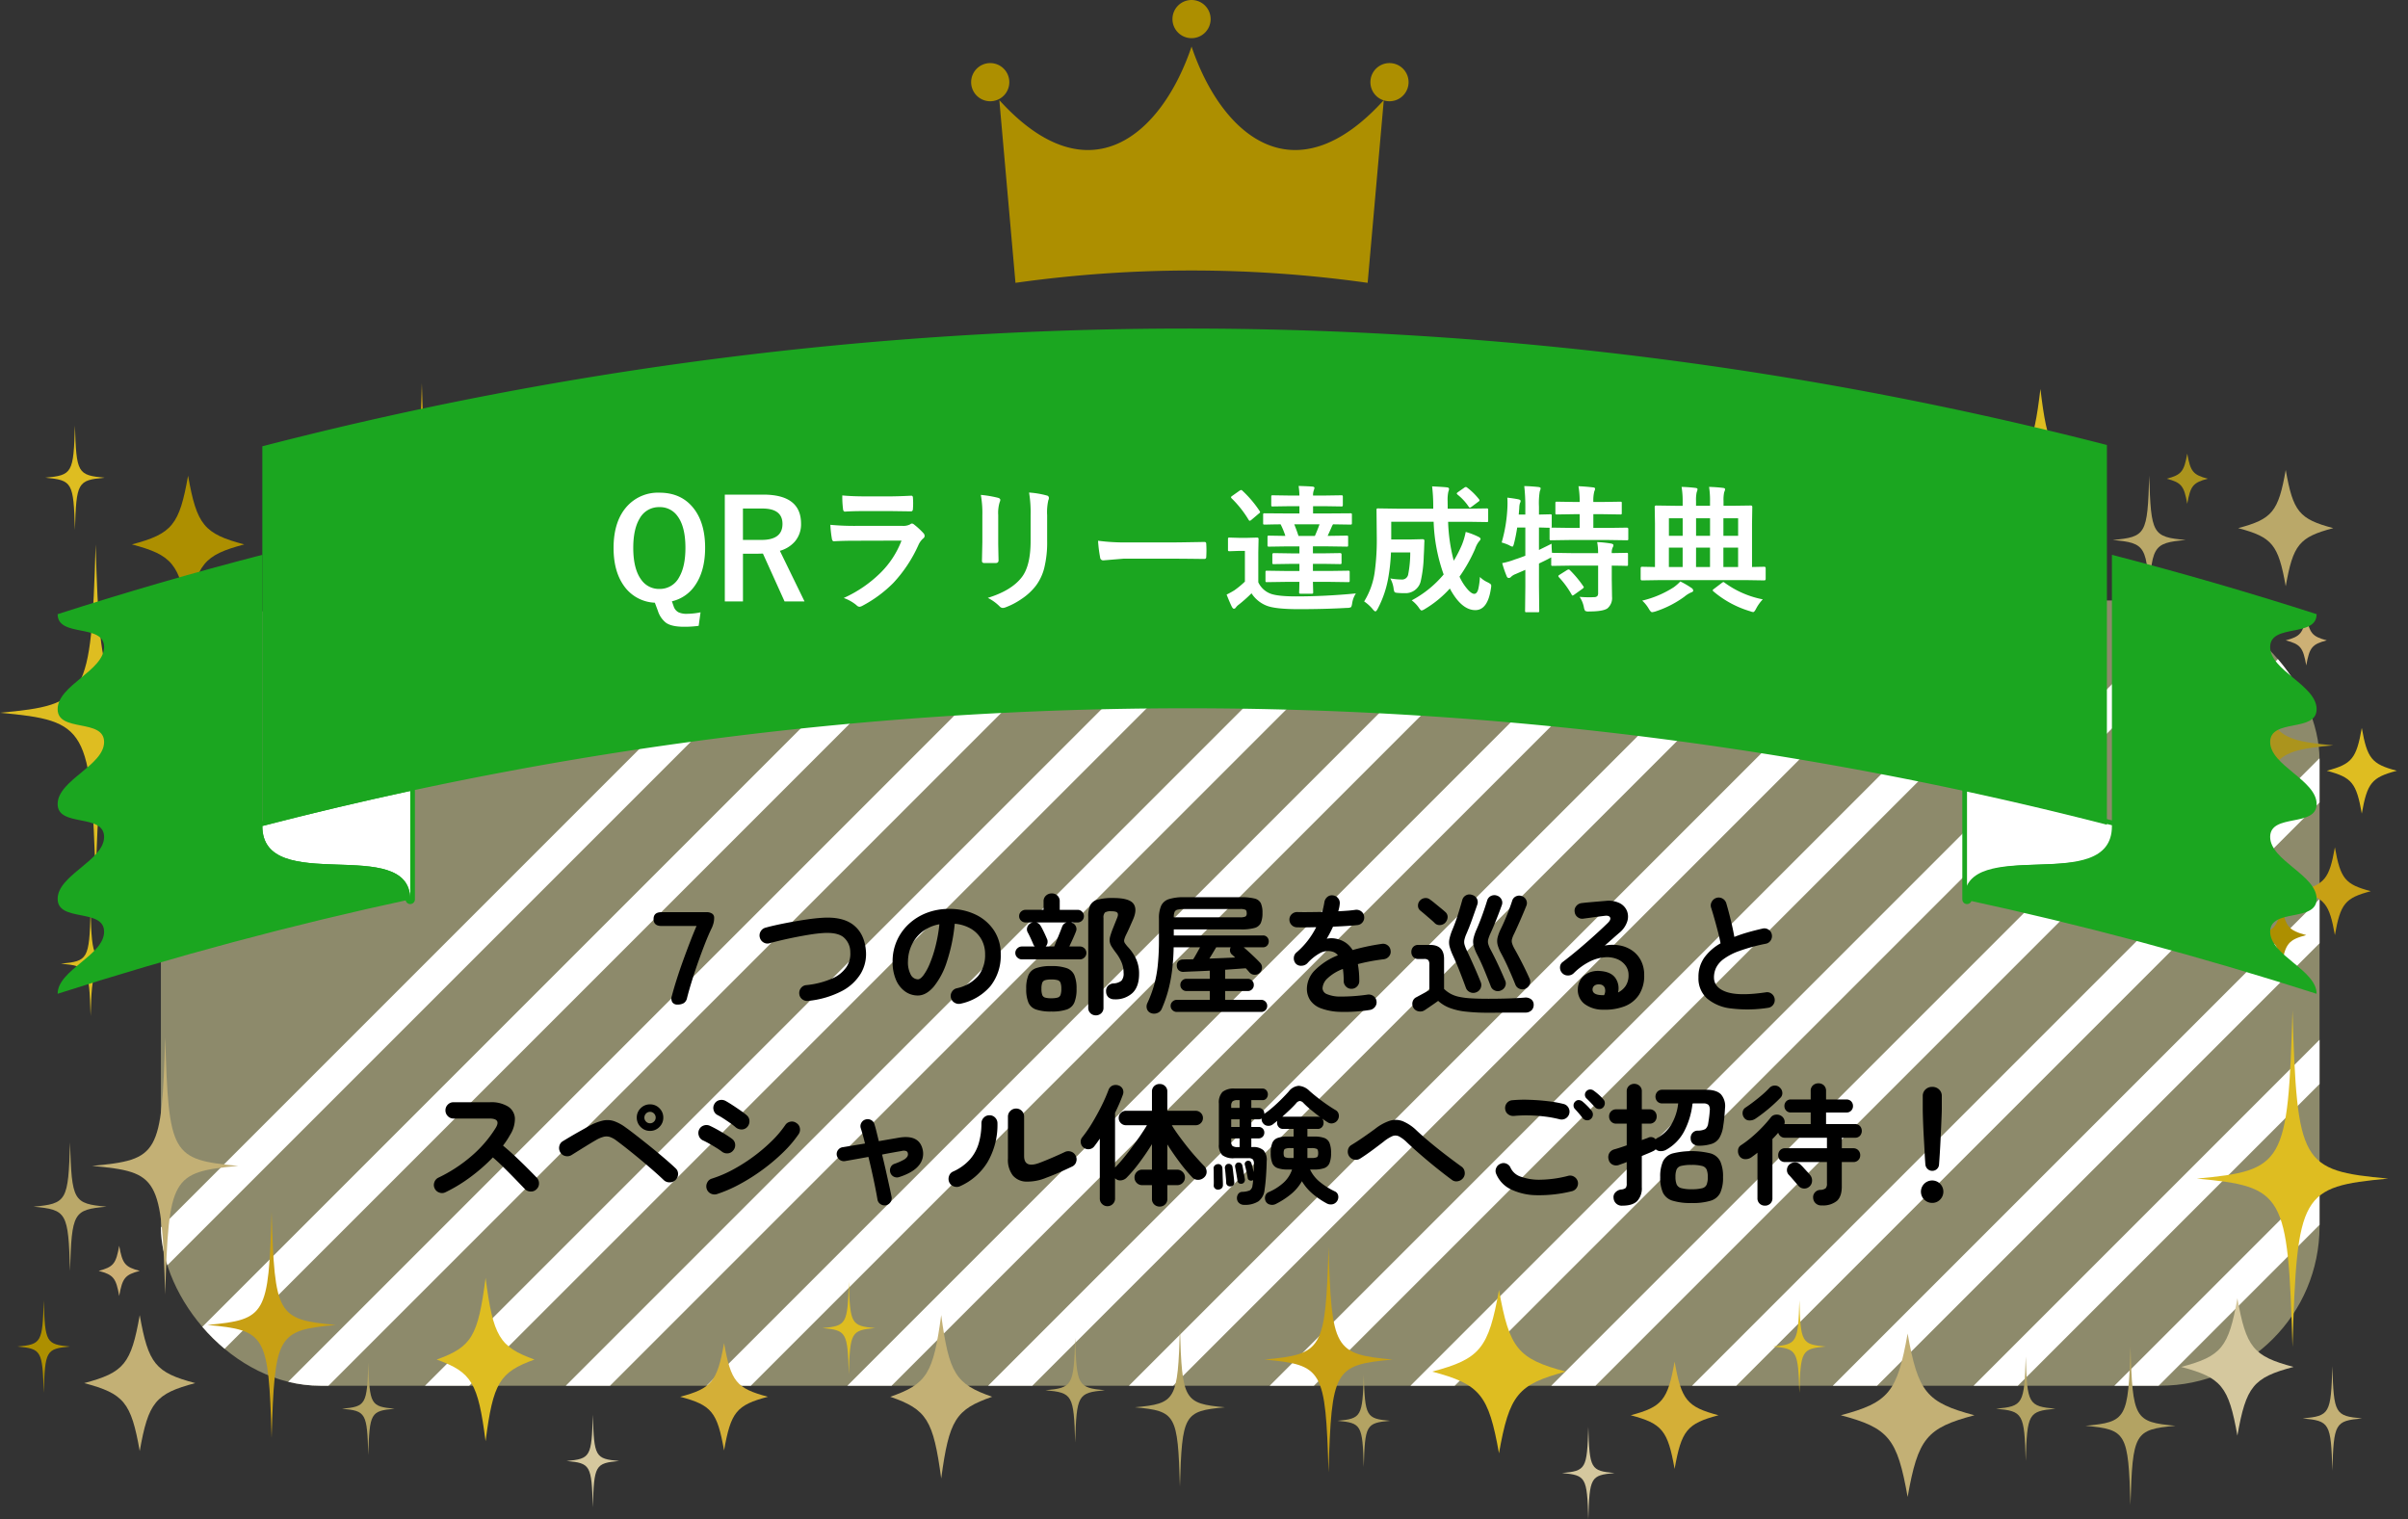
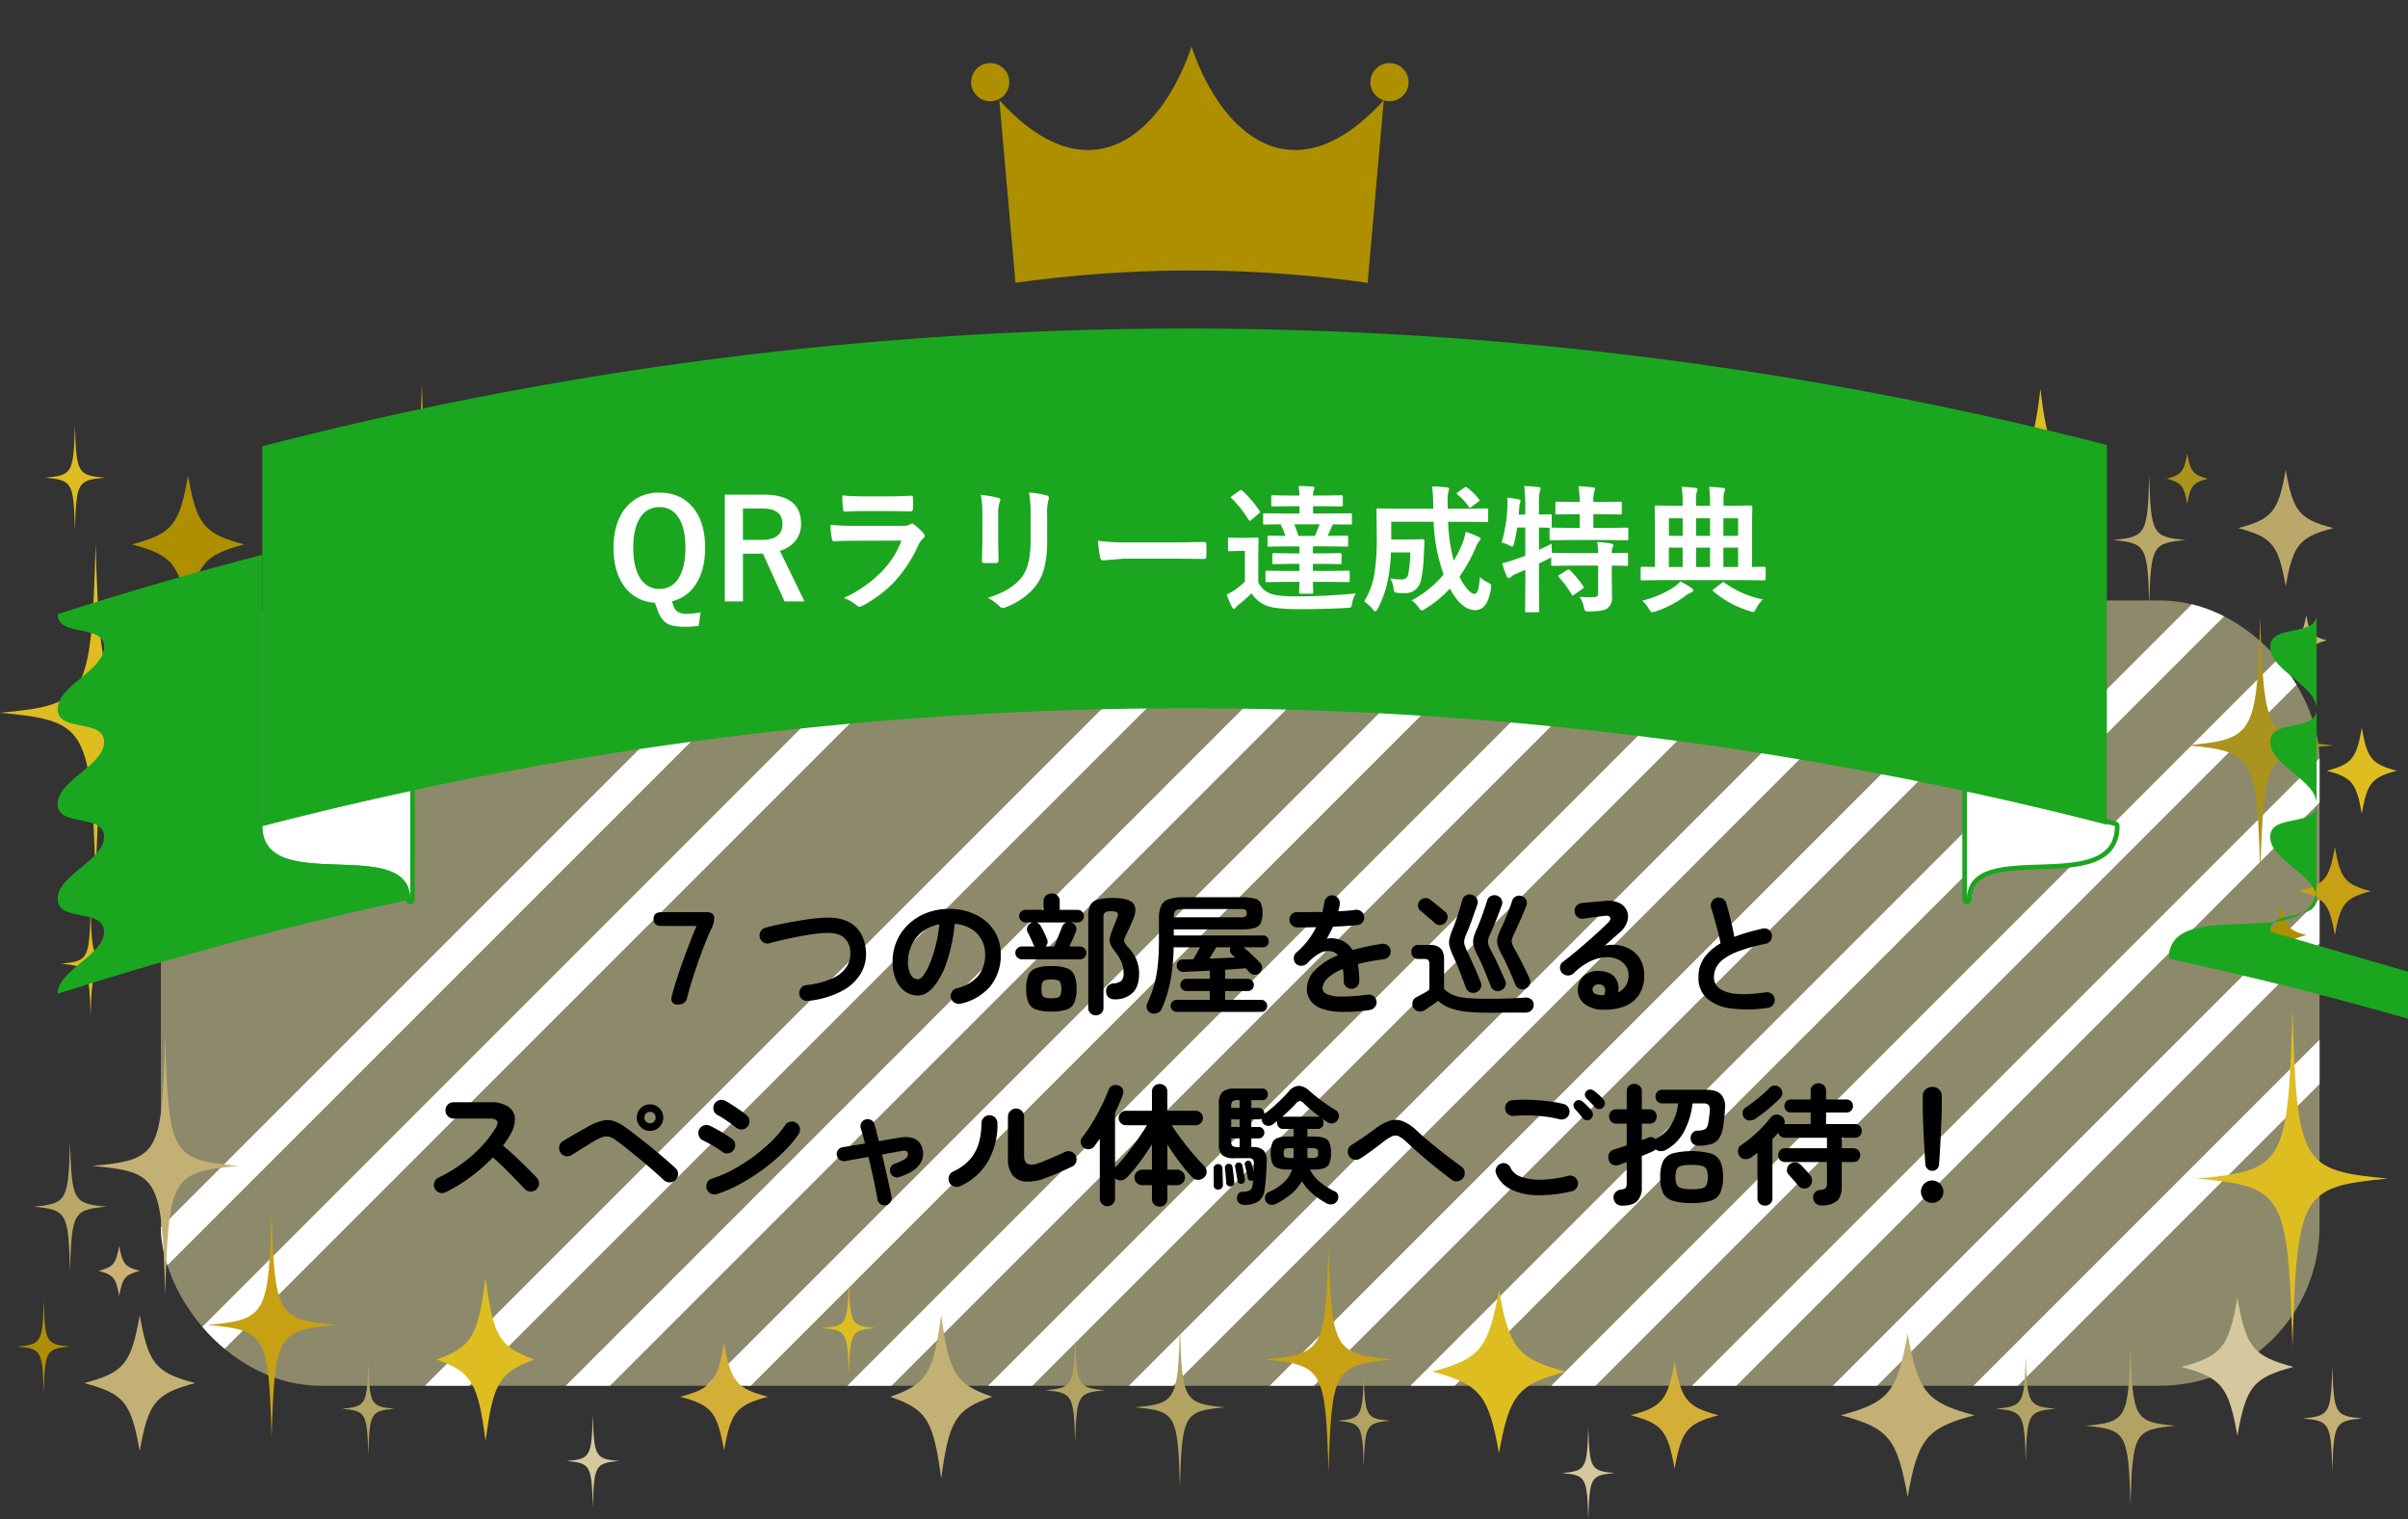
<svg xmlns="http://www.w3.org/2000/svg" width="769.697" height="485.624" viewBox="0 0 769.697 485.624">
  <rect x="0" y="0" width="769.697" height="485.624" fill="#333333" stroke="none" />
  <defs>
    <clipPath id="clip-path">
      <rect id="長方形_484" data-name="長方形 484" width="690" height="251" rx="51" fill="#fff7b2" opacity="0.44" />
    </clipPath>
    <clipPath id="clip-path-2">
      <rect width="963.047" height="257.804" fill="none" />
    </clipPath>
    <clipPath id="clip-path-3">
      <rect id="長方形_482" data-name="長方形 482" width="769.697" height="366.274" fill="none" />
    </clipPath>
  </defs>
  <g id="special_sp" transform="translate(-7257.576 -7439.073)">
    <g id="bg_special" transform="translate(6913.091 624)">
      <rect id="長方形_481" data-name="長方形 481" width="690" height="251" rx="51" transform="translate(395.909 7007)" fill="#fff7b2" opacity="0.44" />
      <g id="マスクグループ_3" data-name="マスクグループ 3" transform="translate(395.909 7007)" clip-path="url(#clip-path)">
        <g id="リピートグリッド_1" data-name="リピートグリッド 1" transform="translate(-198.298 -2.279)" clip-path="url(#clip-path-2)" style="mix-blend-mode: soft-light;isolation: isolate">
          <g transform="translate(-7307.964 -7736.964)">
            <line id="線_36" data-name="線 36" x1="401" y2="401" transform="translate(7311.5 7740.5)" fill="none" stroke="#fff" stroke-width="10" />
          </g>
          <g transform="translate(-7262.964 -7736.964)">
            <line id="線_36-2" data-name="線 36" x1="401" y2="401" transform="translate(7311.5 7740.5)" fill="none" stroke="#fff" stroke-width="10" />
          </g>
          <g transform="translate(-7217.964 -7736.964)">
-             <line id="線_36-3" data-name="線 36" x1="401" y2="401" transform="translate(7311.5 7740.5)" fill="none" stroke="#fff" stroke-width="10" />
-           </g>
+             </g>
          <g transform="translate(-7172.964 -7736.964)">
            <line id="線_36-4" data-name="線 36" x1="401" y2="401" transform="translate(7311.5 7740.5)" fill="none" stroke="#fff" stroke-width="10" />
          </g>
          <g transform="translate(-7127.964 -7736.964)">
            <line id="線_36-5" data-name="線 36" x1="401" y2="401" transform="translate(7311.5 7740.5)" fill="none" stroke="#fff" stroke-width="10" />
          </g>
          <g transform="translate(-7082.964 -7736.964)">
            <line id="線_36-6" data-name="線 36" x1="401" y2="401" transform="translate(7311.5 7740.5)" fill="none" stroke="#fff" stroke-width="10" />
          </g>
          <g transform="translate(-7037.964 -7736.964)">
            <line id="線_36-7" data-name="線 36" x1="401" y2="401" transform="translate(7311.5 7740.5)" fill="none" stroke="#fff" stroke-width="10" />
          </g>
          <g transform="translate(-6992.964 -7736.964)">
            <line id="線_36-8" data-name="線 36" x1="401" y2="401" transform="translate(7311.5 7740.5)" fill="none" stroke="#fff" stroke-width="10" />
          </g>
          <g transform="translate(-6947.964 -7736.964)">
            <line id="線_36-9" data-name="線 36" x1="401" y2="401" transform="translate(7311.5 7740.5)" fill="none" stroke="#fff" stroke-width="10" />
          </g>
          <g transform="translate(-6902.964 -7736.964)">
            <line id="線_36-10" data-name="線 36" x1="401" y2="401" transform="translate(7311.5 7740.5)" fill="none" stroke="#fff" stroke-width="10" />
          </g>
          <g transform="translate(-6857.964 -7736.964)">
            <line id="線_36-11" data-name="線 36" x1="401" y2="401" transform="translate(7311.5 7740.5)" fill="none" stroke="#fff" stroke-width="10" />
          </g>
          <g transform="translate(-6812.964 -7736.964)">
            <line id="線_36-12" data-name="線 36" x1="401" y2="401" transform="translate(7311.5 7740.5)" fill="none" stroke="#fff" stroke-width="10" />
          </g>
          <g transform="translate(-6767.964 -7736.964)">
            <line id="線_36-13" data-name="線 36" x1="401" y2="401" transform="translate(7311.5 7740.5)" fill="none" stroke="#fff" stroke-width="10" />
          </g>
          <g transform="translate(-6722.964 -7736.964)">
            <line id="線_36-14" data-name="線 36" x1="401" y2="401" transform="translate(7311.5 7740.5)" fill="none" stroke="#fff" stroke-width="10" />
          </g>
          <g transform="translate(-6677.964 -7736.964)">
            <line id="線_36-15" data-name="線 36" x1="401" y2="401" transform="translate(7311.5 7740.5)" fill="none" stroke="#fff" stroke-width="10" />
          </g>
          <g transform="translate(-6632.964 -7736.964)">
-             <line id="線_36-16" data-name="線 36" x1="401" y2="401" transform="translate(7311.5 7740.5)" fill="none" stroke="#fff" stroke-width="10" />
-           </g>
+             </g>
          <g transform="translate(-6587.964 -7736.964)">
            <line id="線_36-17" data-name="線 36" x1="401" y2="401" transform="translate(7311.5 7740.5)" fill="none" stroke="#fff" stroke-width="10" />
          </g>
          <g transform="translate(-6542.964 -7736.964)">
            <line id="線_36-18" data-name="線 36" x1="401" y2="401" transform="translate(7311.5 7740.5)" fill="none" stroke="#fff" stroke-width="10" />
          </g>
          <g transform="translate(-6497.964 -7736.964)">
            <line id="線_36-19" data-name="線 36" x1="401" y2="401" transform="translate(7311.5 7740.5)" fill="none" stroke="#fff" stroke-width="10" />
          </g>
          <g transform="translate(-6452.964 -7736.964)">
            <line id="線_36-20" data-name="線 36" x1="401" y2="401" transform="translate(7311.5 7740.5)" fill="none" stroke="#fff" stroke-width="10" />
          </g>
          <g transform="translate(-6407.964 -7736.964)">
            <line id="線_36-21" data-name="線 36" x1="401" y2="401" transform="translate(7311.5 7740.5)" fill="none" stroke="#fff" stroke-width="10" />
          </g>
          <g transform="translate(-6362.964 -7736.964)">
            <line id="線_36-22" data-name="線 36" x1="401" y2="401" transform="translate(7311.5 7740.5)" fill="none" stroke="#fff" stroke-width="10" />
          </g>
        </g>
      </g>
    </g>
    <g id="frame_special" transform="translate(7257.576 7558.422)">
      <g id="グループ_458" data-name="グループ 458" clip-path="url(#clip-path-3)">
        <path id="パス_254" data-name="パス 254" d="M51.8,61.727C64.69,58.307,66.958,55.534,69.755,39.77c2.8,15.764,5.066,18.537,17.959,21.957C74.821,65.148,72.553,67.92,69.755,83.685,66.958,67.92,64.69,65.148,51.8,61.727" transform="translate(-9.638 -7.062)" fill="#ad8f00" />
        <path id="パス_256" data-name="パス 256" d="M725.186,51.594c12.094-4.068,14.221-7.365,16.845-26.113,2.624,18.748,4.751,22.045,16.845,26.113-12.094,4.068-14.22,7.365-16.845,26.113-2.624-18.748-4.751-22.045-16.845-26.113" transform="translate(-122.383 -4.525)" fill="#d5c89e" />
        <path id="パス_326" data-name="パス 326" d="M725.186,51.594c12.094-4.068,14.221-7.365,16.845-26.113,2.624,18.748,4.751,22.045,16.845,26.113-12.094,4.068-14.22,7.365-16.845,26.113-2.624-18.748-4.751-22.045-16.845-26.113" transform="translate(-571.194 3.705)" fill="#d5c89e" />
        <path id="パス_258" data-name="パス 258" d="M106.08,47.565c7.093-1.881,8.339-3.407,9.879-12.077,1.538,8.671,2.786,10.2,9.878,12.077-7.092,1.882-8.339,3.407-9.878,12.077-1.539-8.671-2.786-10.2-9.879-12.077" transform="translate(-19.739 -6.301)" fill="#d4af37" />
        <path id="パス_259" data-name="パス 259" d="M878.971,56.123c10.915-2.9,12.835-5.243,15.2-18.588,2.368,13.345,4.289,15.692,15.2,18.588-10.915,2.9-12.835,5.243-15.2,18.588-2.368-13.345-4.288-15.692-15.2-18.588" transform="translate(-163.557 -6.665)" fill="#baa869" />
        <path id="パス_260" data-name="パス 260" d="M902.853,198.209c8.24-2.186,9.69-3.958,11.477-14.033,1.788,10.076,3.238,11.847,11.478,14.033-8.24,2.186-9.69,3.958-11.478,14.033-1.787-10.076-3.237-11.847-11.477-14.033" transform="translate(-168.001 -32.703)" fill="#c8a014" />
        <path id="パス_261" data-name="パス 261" d="M871.235,239.058c5.667-1.5,6.664-2.722,7.893-9.65,1.23,6.928,2.227,8.147,7.893,9.65-5.667,1.5-6.664,2.722-7.893,9.65-1.229-6.928-2.226-8.147-7.893-9.65" transform="translate(-149.844 -59.519)" fill="#ad8f00" />
        <path id="パス_262" data-name="パス 262" d="M897.65,102.019c4.71-1.249,5.539-2.263,6.56-8.021,1.022,5.759,1.851,6.772,6.56,8.021-4.709,1.249-5.538,2.263-6.56,8.021-1.021-5.759-1.85-6.772-6.56-8.021" transform="translate(-167.033 -16.691)" fill="#cdb075" />
        <path id="パス_263" data-name="パス 263" d="M913.77,151.477c8.036-2.132,9.449-3.86,11.192-13.685,1.744,9.825,3.157,11.553,11.193,13.685-8.036,2.132-9.45,3.86-11.193,13.685-1.743-9.825-3.156-11.553-11.192-13.685" transform="translate(-170.032 -24.467)" fill="#debd21" />
        <path id="パス_264" data-name="パス 264" d="M850.909,39.2c4.71-1.249,5.539-2.263,6.56-8.021,1.022,5.759,1.851,6.772,6.56,8.021-4.709,1.249-5.538,2.263-6.56,8.021-1.021-5.759-1.85-6.772-6.56-8.021" transform="translate(-158.335 -5.536)" fill="#ab941d" />
        <path id="パス_265" data-name="パス 265" d="M61.134,120.276c-27.909,2.584-29.1,4.679-30.568,53.808C29.1,124.955,27.909,122.86,0,120.276c27.909-2.584,29.1-4.679,30.567-53.808,1.468,49.129,2.658,51.224,30.568,53.808" transform="translate(0 -11.802)" fill="#debd21" />
        <path id="パス_267" data-name="パス 267" d="M36.748,36.932c-8.663.8-9.032,1.452-9.488,16.7-.456-15.25-.825-15.9-9.488-16.7,8.663-.8,9.032-1.452,9.488-16.7.456,15.25.825,15.9,9.488,16.7" transform="translate(-3.307 -3.592)" fill="#debd21" />
        <path id="パス_268" data-name="パス 268" d="M42.9,225.8c-8.663.8-9.032,1.452-9.488,16.7-.456-15.25-.825-15.9-9.488-16.7,8.663-.8,9.032-1.452,9.488-16.7.456,15.25.825,15.9,9.488,16.7" transform="translate(-4.451 -37.129)" fill="#debd21" />
        <path id="パス_271" data-name="パス 271" d="M722.691,23.3c-8.361.774-8.717,1.4-9.157,16.119-.44-14.717-.8-15.345-9.157-16.119,8.361-.774,8.717-1.4,9.157-16.119.44,14.717.8,15.345,9.157,16.119" transform="translate(-131.069 -1.276)" fill="#baa869" />
        <path id="パス_273" data-name="パス 273" d="M905.655,135.682c-21.313,1.973-22.222,3.574-23.343,41.091-1.121-37.517-2.029-39.118-23.343-41.091,21.313-1.974,22.222-3.573,23.343-41.091,1.122,37.517,2.03,39.117,23.343,41.091" transform="translate(-159.835 -16.796)" fill="#ab941d" />
        <path id="パス_274" data-name="パス 274" d="M892.514,381.388c-12.893,3.421-15.162,6.193-17.958,21.957-2.8-15.764-5.066-18.537-17.959-21.957,12.893-3.42,15.161-6.193,17.959-21.957,2.8,15.764,5.065,18.537,17.958,21.957" transform="translate(-159.394 -63.822)" fill="#d5c89e" />
        <path id="パス_275" data-name="パス 275" d="M765.634,399.273c-15.334,4.068-18.031,7.365-21.357,26.113-3.327-18.748-6.024-22.045-21.357-26.113,15.333-4.068,18.03-7.365,21.357-26.113,3.326,18.748,6.024,22.045,21.357,26.113" transform="translate(-134.519 -66.26)" fill="#c3b075" />
        <path id="パス_276" data-name="パス 276" d="M202.748,377.628c-11.217,4.068-13.19,7.365-15.624,26.113-2.434-18.748-4.407-22.045-15.624-26.113,11.217-4.068,13.19-7.365,15.624-26.113,2.433,18.748,4.407,22.045,15.624,26.113" transform="translate(-31.913 -62.416)" fill="#debd21" />
        <path id="パス_324" data-name="パス 324" d="M200.289,377.628c-10.334,4.068-12.152,7.365-14.394,26.113-2.242-18.748-4.06-22.045-14.394-26.113,10.334-4.068,12.151-7.365,14.394-26.113,2.242,18.748,4.06,22.045,14.394,26.113" transform="translate(466.308 -346.545)" fill="#debd21" />
        <path id="パス_277" data-name="パス 277" d="M668.471,401.208c-10.072,2.672-11.844,4.838-14.03,17.154-2.185-12.315-3.957-14.481-14.03-17.154,10.072-2.672,11.844-4.838,14.03-17.154,2.185,12.315,3.957,14.481,14.03,17.154" transform="translate(-119.167 -68.194)" fill="#d4af37" />
        <path id="パス_278" data-name="パス 278" d="M68.575,387.727c-12.752,3.383-14.995,6.125-17.761,21.716-2.767-15.592-5.01-18.334-17.761-21.716,12.752-3.383,14.995-6.125,17.761-21.716,2.767,15.592,5.01,18.334,17.761,21.716" transform="translate(-6.15 -64.99)" fill="#c3b075" />
        <path id="パス_279" data-name="パス 279" d="M71.752,194.228c-8.406,2.23-9.885,4.038-11.709,14.316-1.824-10.278-3.3-12.086-11.709-14.316,8.407-2.23,9.885-4.038,11.709-14.316,1.824,10.278,3.3,12.087,11.709,14.316" transform="translate(-8.994 -31.946)" fill="#ab941d" />
        <path id="パス_280" data-name="パス 280" d="M51.874,347.069c-4.71,1.249-5.539,2.263-6.56,8.021-1.022-5.759-1.851-6.772-6.56-8.021,4.709-1.249,5.538-2.263,6.56-8.021,1.021,5.759,1.85,6.772,6.56,8.021" transform="translate(-7.211 -60.203)" fill="#cdb075" />
        <path id="パス_281" data-name="パス 281" d="M862.752,301.322c27.909-2.584,29.1-4.679,30.568-53.808,1.467,49.129,2.657,51.224,30.567,53.808-27.909,2.584-29.1,4.679-30.567,53.808-1.468-49.129-2.658-51.224-30.568-53.808" transform="translate(-160.539 -43.95)" fill="#debd21" />
        <path id="パス_282" data-name="パス 282" d="M783.886,398.773c8.663-.8,9.032-1.452,9.488-16.7.456,15.25.825,15.9,9.488,16.7-8.663.8-9.032,1.452-9.488,16.7-.456-15.25-.825-15.9-9.488-16.7" transform="translate(-145.864 -67.842)" fill="#b3a363" />
        <path id="パス_283" data-name="パス 283" d="M818.994,403.539c13.136-1.216,13.7-2.2,14.387-25.326.691,23.124,1.251,24.11,14.387,25.326-13.136,1.216-13.7,2.2-14.387,25.326-.691-23.124-1.251-24.11-14.387-25.326" transform="translate(-152.397 -67.157)" fill="#b3a363" />
        <path id="パス_284" data-name="パス 284" d="M904.3,402.54c8.663-.8,9.032-1.452,9.488-16.7.456,15.25.825,15.9,9.488,16.7-8.662.8-9.032,1.452-9.488,16.7-.456-15.25-.825-15.9-9.488-16.7" transform="translate(-168.27 -68.511)" fill="#c3b075" />
        <path id="パス_285" data-name="パス 285" d="M81.507,362.03c18.7-1.73,19.5-3.134,20.48-36.052.983,32.917,1.781,34.321,20.481,36.052-18.7,1.732-19.5,3.136-20.481,36.052-.984-32.916-1.781-34.32-20.48-36.052" transform="translate(-15.167 -57.882)" fill="#c8a014" />
        <path id="パス_323" data-name="パス 323" d="M81.507,362.03c18.7-1.73,19.5-3.134,20.48-36.052.983,32.917,1.781,34.321,20.481,36.052-18.7,1.732-19.5,3.136-20.481,36.052-.984-32.916-1.781-34.32-20.48-36.052" transform="translate(32.855 -322.85)" fill="#c8a014" />
-         <path id="パス_286" data-name="パス 286" d="M696.32,375.02c7.669-.71,8-1.285,8.4-14.787.4,13.5.73,14.078,8.4,14.787-7.67.711-8,1.286-8.4,14.787-.4-13.5-.731-14.077-8.4-14.787" transform="translate(-129.57 -63.964)" fill="#debd21" />
        <path id="パス_287" data-name="パス 287" d="M222.494,419.494c7.67-.71,8-1.286,8.4-14.787.4,13.5.73,14.078,8.4,14.787-7.67.71-8,1.285-8.4,14.787-.4-13.5-.731-14.078-8.4-14.787" transform="translate(-41.401 -71.861)" fill="#d5c89e" />
        <path id="パス_288" data-name="パス 288" d="M134.316,399.186c7.67-.71,8-1.285,8.4-14.787.4,13.5.73,14.078,8.4,14.787-7.67.711-8,1.285-8.4,14.787-.4-13.5-.731-14.077-8.4-14.787" transform="translate(-24.993 -68.255)" fill="#b3a363" />
        <path id="パス_289" data-name="パス 289" d="M6.859,375.02c7.67-.71,8-1.285,8.4-14.787.4,13.5.73,14.078,8.4,14.787-7.67.711-8,1.286-8.4,14.787-.4-13.5-.731-14.077-8.4-14.787" transform="translate(-1.276 -63.964)" fill="#ad8f00" />
        <path id="パス_290" data-name="パス 290" d="M13.163,319.417c10.655-.986,11.11-1.786,11.669-20.542.561,18.756,1.015,19.556,11.67,20.542-10.655.987-11.109,1.786-11.67,20.542-.559-18.756-1.014-19.555-11.669-20.542" transform="translate(-2.449 -53.069)" fill="#baa869" />
        <path id="パス_325" data-name="パス 325" d="M13.163,319.417c10.655-.986,11.11-1.786,11.669-20.542.561,18.756,1.015,19.556,11.67,20.542-10.655.987-11.109,1.786-11.67,20.542-.559-18.756-1.014-19.555-11.669-20.542" transform="translate(662.152 -266.167)" fill="#baa869" />
        <path id="パス_291" data-name="パス 291" d="M36.195,299.128c21.313-1.974,22.222-3.574,23.343-41.091,1.121,37.517,2.029,39.117,23.342,41.091C61.567,301.1,60.659,302.7,59.538,340.218c-1.122-37.518-2.03-39.117-23.343-41.091" transform="translate(-6.735 -45.818)" fill="#c3b075" />
        <path id="パス_292" data-name="パス 292" d="M564.7,46.689c15.334-4.068,18.031-7.365,21.357-26.113,3.327,18.748,6.024,22.045,21.357,26.113-15.333,4.068-18.03,7.365-21.357,26.113-3.326-18.748-6.024-22.045-21.357-26.113" transform="translate(-105.079 -3.654)" fill="#ab941d" />
        <path id="パス_293" data-name="パス 293" d="M497.016,52.252c7.092-1.882,8.339-3.407,9.878-12.077,1.538,8.671,2.787,10.2,9.878,12.077-7.091,1.882-8.339,3.407-9.878,12.077-1.539-8.671-2.786-10.2-9.878-12.077" transform="translate(-92.484 -7.134)" fill="#d4af37" />
-         <path id="パス_294" data-name="パス 294" d="M551.878,51.254c-8.663.8-9.032,1.452-9.488,16.7-.456-15.25-.825-15.9-9.488-16.7,8.663-.8,9.032-1.452,9.488-16.7.456,15.25.825,15.9,9.488,16.7" transform="translate(-99.161 -6.135)" fill="#c3b075" />
        <path id="パス_295" data-name="パス 295" d="M639.942,75.832c-7.67.711-8,1.286-8.4,14.787-.4-13.5-.73-14.077-8.4-14.787,7.67-.71,8-1.285,8.4-14.787.4,13.5.731,14.078,8.4,14.787" transform="translate(-115.953 -10.839)" fill="#ad8f00" />
        <path id="パス_296" data-name="パス 296" d="M605.151,382.315c-15.333,4.068-18.031,7.365-21.357,26.113-3.327-18.748-6.024-22.045-21.357-26.113,15.333-4.068,18.03-7.365,21.357-26.113,3.327,18.748,6.024,22.045,21.357,26.113" transform="translate(-104.657 -63.249)" fill="#debd21" />
        <path id="パス_297" data-name="パス 297" d="M496.58,375.482c18.7-1.731,19.5-3.135,20.481-36.052.983,32.917,1.781,34.321,20.481,36.052-18.7,1.731-19.5,3.135-20.481,36.052-.984-32.917-1.781-34.321-20.481-36.052" transform="translate(-92.403 -60.27)" fill="#c8a014" />
        <path id="パス_298" data-name="パス 298" d="M613.43,424.18c7.67-.71,8-1.286,8.4-14.787.4,13.5.73,14.078,8.4,14.787-7.67.71-8,1.285-8.4,14.787-.4-13.5-.731-14.078-8.4-14.787" transform="translate(-114.146 -72.693)" fill="#d5c89e" />
        <path id="パス_299" data-name="パス 299" d="M525.251,403.872c7.67-.71,8-1.285,8.4-14.787.4,13.5.73,14.078,8.4,14.787-7.67.711-8,1.286-8.4,14.787-.4-13.5-.731-14.076-8.4-14.787" transform="translate(-97.738 -69.087)" fill="#b3a363" />
        <path id="パス_300" data-name="パス 300" d="M351.889,56.463C367.222,52.4,369.92,49.1,373.246,30.35,376.574,49.1,379.27,52.4,394.6,56.463c-15.333,4.068-18.03,7.365-21.357,26.113-3.327-18.748-6.024-22.045-21.357-26.113" transform="translate(-65.479 -5.389)" fill="#d5c89e" />
        <path id="パス_301" data-name="パス 301" d="M284.224,56.433c10.072-2.672,11.844-4.838,14.03-17.154,2.185,12.315,3.957,14.481,14.03,17.154-10.072,2.672-11.844,4.838-14.03,17.154-2.185-12.315-3.957-14.481-14.03-17.154" transform="translate(-52.888 -6.975)" fill="#e1c89e" />
        <path id="パス_302" data-name="パス 302" d="M458.689,52.352c-18.7,1.731-19.5,3.135-20.481,36.052-.983-32.917-1.781-34.321-20.481-36.052,18.7-1.731,19.5-3.135,20.481-36.052.984,32.917,1.781,34.321,20.481,36.052" transform="translate(-77.73 -2.894)" fill="#debd21" />
        <path id="パス_303" data-name="パス 303" d="M349.394,16.119c-8.361.774-8.717,1.4-9.157,16.119-.44-14.717-.8-15.345-9.157-16.119,8.361-.774,8.717-1.4,9.157-16.119.44,14.717.8,15.345,9.157,16.119" transform="translate(-61.607)" fill="#baa869" />
        <path id="パス_304" data-name="パス 304" d="M382.193,392.089c-11.692,4.068-13.749,7.365-16.285,26.113-2.537-18.748-4.593-22.045-16.285-26.113,11.692-4.068,13.748-7.365,16.285-26.113,2.536,18.748,4.593,22.045,16.285,26.113" transform="translate(-65.057 -64.984)" fill="#c3b075" />
        <path id="パス_305" data-name="パス 305" d="M295.174,394.024c-10.072,2.672-11.844,4.838-14.03,17.154-2.185-12.315-3.957-14.481-14.03-17.154,10.072-2.672,11.844-4.838,14.03-17.154,2.185,12.315,3.957,14.481,14.03,17.154" transform="translate(-49.704 -66.918)" fill="#d4af37" />
        <path id="パス_306" data-name="パス 306" d="M410.589,391.588c8.663-.8,9.032-1.452,9.488-16.7.456,15.25.825,15.9,9.488,16.7-8.663.8-9.032,1.452-9.488,16.7-.456-15.25-.825-15.9-9.488-16.7" transform="translate(-76.402 -66.566)" fill="#b3a363" />
        <path id="パス_307" data-name="パス 307" d="M445.7,396.354c13.136-1.216,13.7-2.2,14.387-25.325.691,23.124,1.251,24.11,14.387,25.325-13.136,1.216-13.7,2.2-14.387,25.326-.691-23.124-1.251-24.11-14.387-25.326" transform="translate(-82.934 -65.881)" fill="#b3a363" />
        <path id="パス_308" data-name="パス 308" d="M323.023,367.836c7.67-.71,8-1.285,8.4-14.787.4,13.5.73,14.078,8.4,14.787-7.67.711-8,1.286-8.4,14.787-.4-13.5-.731-14.077-8.4-14.787" transform="translate(-60.107 -62.689)" fill="#debd21" />
      </g>
    </g>
    <g id="midasi_special" transform="translate(6614 598)">
      <g id="グループ_456" data-name="グループ 456" transform="translate(39.4 121.936)">
        <path id="パス_177" data-name="パス 177" d="M68.143,219.369c-.006-7.6-14.858-2.932-14.852-10.5-.006-7.6,14.846-12.266,14.852-19.8-.006-7.627-14.858-2.963-14.852-10.5-.006-7.629,14.846-12.3,14.852-19.833-.006-7.627-14.858-2.963-14.852-10.5-.006-7.629,14.846-12.293,14.852-19.864-.006-7.6-14.858-2.932-14.852-10.5Q85.8,107.415,118.723,98.9v86.688c-.052,22.628,47.22,2.4,47.269,23.452q-56.876,12.247-112.7,30.167C53.285,231.6,68.137,226.938,68.143,219.369Z" transform="translate(569.309 6797.573)" fill="none" />
        <path id="パス_178" data-name="パス 178" d="M134.413,137.951V172.6c-.05-21.053-47.321-.823-47.269-23.45q23.545-6.094,47.269-11.2" transform="translate(600.89 6834.007)" fill="#8c8c96" />
        <path id="パス_179" data-name="パス 179" d="M134.413,137.951V172.6c-.05-21.053-47.321-.823-47.269-23.45Q110.689,143.058,134.413,137.951Z" transform="translate(600.89 6834.007)" fill="none" stroke="#1ba620" stroke-linejoin="round" stroke-width="3" />
        <path id="パス_181" data-name="パス 181" d="M466.4,219.369c.006-7.6,14.858-2.932,14.852-10.5.008-7.6-14.846-12.266-14.852-19.8.006-7.627,14.858-2.963,14.852-10.5.008-7.629-14.846-12.3-14.852-19.833.006-7.627,14.858-2.963,14.852-10.5.008-7.629-14.846-12.293-14.852-19.864.006-7.6,14.858-2.932,14.852-10.5q-32.5-10.446-65.432-18.965v86.688c.05,22.628-47.218,2.4-47.269,23.452q56.876,12.247,112.7,30.167C481.263,231.6,466.409,226.938,466.4,219.369Z" transform="translate(864.361 6797.573)" fill="none" />
        <path id="パス_182" data-name="パス 182" d="M368.555,137.951V172.6c.048-21.053,47.319-.823,47.267-23.45q-23.545-6.094-47.267-11.2" transform="translate(864.361 6834.007)" fill="#8c8c96" />
        <path id="パス_183" data-name="パス 183" d="M368.555,137.951V172.6c.048-21.053,47.319-.823,47.267-23.45Q392.276,143.058,368.555,137.951Z" transform="translate(864.361 6834.007)" fill="none" stroke="#1ba620" stroke-linejoin="round" stroke-width="3" />
        <path id="パス_184" data-name="パス 184" d="M134.413,137.951V172.6c-.05-21.053-47.321-.823-47.269-23.45q23.545-6.094,47.269-11.2" transform="translate(600.89 6834.007)" fill="#fff" />
        <path id="パス_185" data-name="パス 185" d="M368.555,137.951V172.6c.048-21.053,47.319-.823,47.267-23.45q-23.545-6.094-47.267-11.2" transform="translate(864.361 6834.007)" fill="#fff" />
        <path id="パス_187" data-name="パス 187" d="M676.739,98.7V220.07a1179.86,1179.86,0,0,0-589.6.416V99.116A1179.815,1179.815,0,0,1,676.739,98.7Z" transform="translate(600.889 6762.672)" fill="none" />
        <path id="パス_176" data-name="パス 176" d="M68.143,219.369c-.006-7.6-14.858-2.932-14.852-10.5-.006-7.6,14.846-12.266,14.852-19.8-.006-7.627-14.858-2.963-14.852-10.5-.006-7.629,14.846-12.3,14.852-19.833-.006-7.627-14.858-2.963-14.852-10.5-.006-7.629,14.846-12.293,14.852-19.864-.006-7.6-14.858-2.932-14.852-10.5Q85.8,107.415,118.723,98.9v86.688c-.052,22.628,47.22,2.4,47.269,23.452q-56.876,12.247-112.7,30.167c-.006-7.6,14.846-12.264,14.852-19.833" transform="translate(569.309 6797.573)" fill="#1ba620" />
-         <path id="パス_180" data-name="パス 180" d="M466.4,219.369c.006-7.6,14.858-2.932,14.852-10.5.008-7.6-14.846-12.266-14.852-19.8.006-7.627,14.858-2.963,14.852-10.5.008-7.629-14.846-12.3-14.852-19.833.006-7.627,14.858-2.963,14.852-10.5.008-7.629-14.846-12.293-14.852-19.864.006-7.6,14.858-2.932,14.852-10.5q-32.5-10.446-65.432-18.965v86.688c.05,22.628-47.218,2.4-47.269,23.452q56.876,12.247,112.7,30.167c.008-7.6-14.846-12.264-14.852-19.833" transform="translate(863.414 6797.573)" fill="#1ba620" />
+         <path id="パス_180" data-name="パス 180" d="M466.4,219.369c.006-7.6,14.858-2.932,14.852-10.5.008-7.6-14.846-12.266-14.852-19.8.006-7.627,14.858-2.963,14.852-10.5.008-7.629-14.846-12.3-14.852-19.833.006-7.627,14.858-2.963,14.852-10.5.008-7.629-14.846-12.293-14.852-19.864.006-7.6,14.858-2.932,14.852-10.5v86.688c.05,22.628-47.218,2.4-47.269,23.452q56.876,12.247,112.7,30.167c.008-7.6-14.846-12.264-14.852-19.833" transform="translate(863.414 6797.573)" fill="#1ba620" />
        <path id="パス_186" data-name="パス 186" d="M676.739,98.7V220.07a1179.86,1179.86,0,0,0-589.6.416V99.116a1179.815,1179.815,0,0,1,589.6-.416" transform="translate(600.889 6762.672)" fill="#1ba620" />
      </g>
      <g id="グループ_457" data-name="グループ 457" transform="translate(57.811 25.934)">
        <path id="パス_189" data-name="パス 189" d="M217.006,17.267a6.1,6.1,0,1,1-6.1-6.1,6.1,6.1,0,0,1,6.1,6.1" transform="translate(691.378 6824.137)" fill="#ad8f00" />
-         <path id="パス_190" data-name="パス 190" d="M252.644,6.1a6.1,6.1,0,1,1-6.1-6.1,6.1,6.1,0,0,1,6.1,6.1" transform="translate(720.09 6815.139)" fill="#ad8f00" />
        <path id="パス_191" data-name="パス 191" d="M287.684,17.267a6.1,6.1,0,1,1-6.1-6.1,6.1,6.1,0,0,1,6.1,6.1" transform="translate(748.319 6824.137)" fill="#ad8f00" />
        <path id="パス_188" data-name="パス 188" d="M327.526,86.685l5.159-58.4c-28.728,31.66-51.946,11.023-61.444-17.119-9.5,28.143-32.715,48.779-61.444,17.119l5.159,58.4a403.51,403.51,0,0,1,112.57,0" transform="translate(695.396 6818.858)" fill="#ad8f00" />
      </g>
    </g>
    <path id="パス_439" data-name="パス 439" d="M-170.058.168A1.843,1.843,0,0,1-171.7-.567a2.358,2.358,0,0,1-.168-2q.63-2.394,1.533-5.25t1.995-5.88q1.092-3.024,2.205-5.922t2.163-5.334h-11.214q-2.52,0-2.52-2.226,0-2.184,2.52-2.184h14.364a3.119,3.119,0,0,1,1.827.462,1.5,1.5,0,0,1,.651,1.3,6.914,6.914,0,0,1-.168,1.617,10.139,10.139,0,0,1-.546,1.575q-1.05,2.142-2.163,4.977t-2.205,5.922q-1.092,3.087-2.016,6.069t-1.554,5.46a2.553,2.553,0,0,1-1.05,1.68A3.838,3.838,0,0,1-170.058.168Zm41.79-1.176a2.536,2.536,0,0,1-1.89-.5,2.37,2.37,0,0,1-.966-1.68,2.536,2.536,0,0,1,.5-1.89,2.37,2.37,0,0,1,1.68-.966,27.408,27.408,0,0,0,8.379-2.142,10.507,10.507,0,0,0,4.536-3.675,7.7,7.7,0,0,0,1.2-4.725,6.16,6.16,0,0,0-2.31-4.893q-2.1-1.533-6.594-1.2-1.806.126-4.032.483t-4.557.819q-2.331.462-4.473.966t-3.822.966a2.347,2.347,0,0,1-1.911-.231,2.531,2.531,0,0,1-1.2-1.533,2.488,2.488,0,0,1,.231-1.974A2.514,2.514,0,0,1-141.96-24.4q1.806-.5,4.074-.987t4.725-.924q2.457-.441,4.809-.777t4.284-.462q6.762-.5,10.29,2.31t3.948,8.274a12.211,12.211,0,0,1-1.659,7.245A15.44,15.44,0,0,1-117.621-4.1,29.761,29.761,0,0,1-128.268-1.008Zm48.762.882A2.566,2.566,0,0,1-81.48-.42a2.433,2.433,0,0,1-1.176-1.554,2.423,2.423,0,0,1,.294-1.911A2.448,2.448,0,0,1-80.808-5.04a12.6,12.6,0,0,0,6.867-3.948,10.676,10.676,0,0,0,2.205-6.93,9.545,9.545,0,0,0-1.176-4.746,9.149,9.149,0,0,0-3.339-3.4,12.228,12.228,0,0,0-5.187-1.6,55.52,55.52,0,0,1-2.541,12.2,24.31,24.31,0,0,1-4.2,7.938Q-90.594-2.73-93.24-2.73a6.918,6.918,0,0,1-4.074-1.3,8.731,8.731,0,0,1-2.919-3.738,14.444,14.444,0,0,1-1.071-5.838,16.21,16.21,0,0,1,1.323-6.531,16.22,16.22,0,0,1,3.759-5.355,17.661,17.661,0,0,1,5.733-3.612,19.559,19.559,0,0,1,7.245-1.3,19.038,19.038,0,0,1,8.505,1.827A14.51,14.51,0,0,1-68.88-23.5a13.474,13.474,0,0,1,2.142,7.581A15.682,15.682,0,0,1-69.993-5.775,17.186,17.186,0,0,1-79.506-.126ZM-93.2-7.9q.756,0,1.743-1.281a17.117,17.117,0,0,0,2-3.633,39.793,39.793,0,0,0,1.848-5.565,48.889,48.889,0,0,0,1.26-7.119,12.365,12.365,0,0,0-5.5,2.415,11.657,11.657,0,0,0-3.36,4.242,12.619,12.619,0,0,0-1.176,5.145,8.37,8.37,0,0,0,.9,4.326A2.647,2.647,0,0,0-93.2-7.9ZM-36.33,3.612a2.423,2.423,0,0,1-1.722-.672,2.31,2.31,0,0,1-.714-1.764V-27.972a8.3,8.3,0,0,1,.63-3.591,3.629,3.629,0,0,1,2.373-1.806,18.17,18.17,0,0,1,4.977-.525q5.124,0,6.468,1.827t-.21,5.229q-.588,1.344-1.092,2.478t-1.008,2.142a8.047,8.047,0,0,0-.63,1.638,1.424,1.424,0,0,0,.189,1.092A10.99,10.99,0,0,0-25.956-18.1a14.542,14.542,0,0,1,2.541,3.822,11.2,11.2,0,0,1,.9,4.62q0,4.116-2.121,6.132a7.979,7.979,0,0,1-5.733,2.016A2.9,2.9,0,0,1-32.235-2.1a2.4,2.4,0,0,1-.819-1.806,2.455,2.455,0,0,1,.525-1.827,2.7,2.7,0,0,1,1.911-.861,4.38,4.38,0,0,0,2.457-.861,3.418,3.418,0,0,0,.693-2.5,8.631,8.631,0,0,0-.672-3.423,13.944,13.944,0,0,0-1.764-3A24.57,24.57,0,0,1-31.311-18.4a4.107,4.107,0,0,1-.588-1.533,4.094,4.094,0,0,1,.126-1.617q.231-.882.735-2.226l.756-1.89.756-1.89q.462-1.092.084-1.6t-1.974-.5a3.38,3.38,0,0,0-2.016.4,2.34,2.34,0,0,0-.462,1.743V1.176a2.31,2.31,0,0,1-.714,1.764A2.423,2.423,0,0,1-36.33,3.612ZM-59.976-14.28a2.049,2.049,0,0,1-1.47-.609,1.947,1.947,0,0,1-.63-1.449,1.947,1.947,0,0,1,.63-1.449,2.049,2.049,0,0,1,1.47-.609h4.116a2.164,2.164,0,0,1-.231-.273,2.345,2.345,0,0,1-.189-.315q-.336-.84-.9-2.058t-.945-1.89a2.01,2.01,0,0,1-.105-1.68,2.118,2.118,0,0,1,1.113-1.26A1.844,1.844,0,0,1-56.805-26q.147-.042.315-.084H-58.8a2.014,2.014,0,0,1-1.449-.588,1.911,1.911,0,0,1-.609-1.428,1.911,1.911,0,0,1,.609-1.428,2.014,2.014,0,0,1,1.449-.588h5.754V-32.8a2.379,2.379,0,0,1,.777-1.869,2.656,2.656,0,0,1,1.827-.693,2.56,2.56,0,0,1,1.827.693A2.446,2.446,0,0,1-47.88-32.8v2.688h5.712a1.944,1.944,0,0,1,1.428.588,1.944,1.944,0,0,1,.588,1.428,1.944,1.944,0,0,1-.588,1.428,1.944,1.944,0,0,1-1.428.588h-2.016l.168.084a2.1,2.1,0,0,1,1.281,1.134,2,2,0,0,1,.021,1.722q-.294.8-.9,2.142t-1.2,2.6h3.36a2.028,2.028,0,0,1,1.491.609,1.979,1.979,0,0,1,.609,1.449,1.979,1.979,0,0,1-.609,1.449,2.028,2.028,0,0,1-1.491.609Zm9.408,16.674a14.512,14.512,0,0,1-4.893-.651A4.079,4.079,0,0,1-57.9-.5a11.21,11.21,0,0,1-.693-4.368A11.048,11.048,0,0,1-57.9-9.219a4.162,4.162,0,0,1,2.436-2.247,14.092,14.092,0,0,1,4.893-.672,14.248,14.248,0,0,1,4.935.672A4.162,4.162,0,0,1-43.2-9.219,11.048,11.048,0,0,1-42.5-4.872,11.21,11.21,0,0,1-43.2-.5a4.079,4.079,0,0,1-2.436,2.247A14.674,14.674,0,0,1-50.568,2.394ZM-52.374-18.4h2.73q.378-.924.882-2.163t.966-2.394q.462-1.155.672-1.743a2.148,2.148,0,0,1,1.47-1.386h-9.7a2.362,2.362,0,0,1,1.344,1.05q.294.462.693,1.26t.756,1.575q.357.777.525,1.2A2.189,2.189,0,0,1-52.374-18.4Zm1.806,16.548a7.26,7.26,0,0,0,2-.21,1.389,1.389,0,0,0,.945-.861,5.721,5.721,0,0,0,.252-1.953A5.531,5.531,0,0,0-47.628-6.8a1.392,1.392,0,0,0-.945-.84,7.26,7.26,0,0,0-2-.21,7.06,7.06,0,0,0-1.953.21,1.392,1.392,0,0,0-.945.84,5.531,5.531,0,0,0-.252,1.932,5.721,5.721,0,0,0,.252,1.953,1.389,1.389,0,0,0,.945.861A7.06,7.06,0,0,0-50.568-1.848Zm31.752,4.7a2.073,2.073,0,0,1-1.2-1.323,2.523,2.523,0,0,1,.147-1.827A38.292,38.292,0,0,0-17.7-6.132a38.627,38.627,0,0,0,1.176-6.426,78.2,78.2,0,0,0,.357-7.9V-27.3a9.763,9.763,0,0,1,.714-4.137,4.067,4.067,0,0,1,2.478-2.1,15.477,15.477,0,0,1,4.872-.609H10.038a17.037,17.037,0,0,1,4.347.42A2.985,2.985,0,0,1,16.4-32.235a7.334,7.334,0,0,1,.525,3.129,7.817,7.817,0,0,1-.525,3.171,3.05,3.05,0,0,1-2.016,1.617,15.552,15.552,0,0,1-4.347.462H-11.424v1.932H17.094a1.709,1.709,0,0,1,1.344.567,1.929,1.929,0,0,1,.5,1.323,1.929,1.929,0,0,1-.5,1.323,1.709,1.709,0,0,1-1.344.567H10.92q1.26,1.092,2.772,2.5t2.436,2.415a2.158,2.158,0,0,1,.651,1.638A2.178,2.178,0,0,1,16-9.954a2.16,2.16,0,0,1-1.638.588,2.17,2.17,0,0,1-1.6-.756q-.252-.294-.546-.63t-.63-.672q-1.344.084-3.045.21T5-10.962v2.9h7.224a1.842,1.842,0,0,1,1.386.567,1.949,1.949,0,0,1,.546,1.407,1.9,1.9,0,0,1-.546,1.365,1.842,1.842,0,0,1-1.386.567H5v2.814H16.506a1.842,1.842,0,0,1,1.386.567A1.9,1.9,0,0,1,18.438.588a1.9,1.9,0,0,1-.546,1.365,1.842,1.842,0,0,1-1.386.567H-10.458a1.931,1.931,0,0,1-1.386-.567A1.828,1.828,0,0,1-12.432.588a1.828,1.828,0,0,1,.588-1.365,1.931,1.931,0,0,1,1.386-.567H.084V-4.158H-7.392a1.861,1.861,0,0,1-1.365-.567A1.861,1.861,0,0,1-9.324-6.09,1.91,1.91,0,0,1-8.757-7.5a1.861,1.861,0,0,1,1.365-.567H.084v-2.6q-2.352.126-4.515.21t-3.759.168a2.232,2.232,0,0,1-1.638-.483,1.97,1.97,0,0,1-.63-1.449,1.859,1.859,0,0,1,.5-1.47A2.1,2.1,0,0,1-8.4-14.238q.714-.042,1.512-.042t1.68-.042q.546-.882,1.134-1.932t1.05-1.89h-8.442a69.82,69.82,0,0,1-.525,7.581A47.689,47.689,0,0,1-13.23-4.242a40.867,40.867,0,0,1-2.058,5.8A2.416,2.416,0,0,1-16.758,2.9,2.752,2.752,0,0,1-18.816,2.856Zm7.392-30.576H9.66a4.091,4.091,0,0,0,1.848-.252,1.189,1.189,0,0,0,.378-1.05q0-.84-.378-1.092A3.95,3.95,0,0,0,9.7-30.366H-8.022a9.286,9.286,0,0,0-2.163.189,1.371,1.371,0,0,0-.987.756A4.388,4.388,0,0,0-11.424-27.72ZM-.042-14.532,4.2-14.7q2.142-.084,3.99-.168-.294-.294-.567-.546t-.483-.42a1.781,1.781,0,0,1-.588-1.113,1.94,1.94,0,0,1,.21-1.2H2.142q-.5.84-1.05,1.764T-.042-14.532ZM51.24,1.89a51.507,51.507,0,0,1-9.492.609,18.915,18.915,0,0,1-6.195-1.155,7.116,7.116,0,0,1-3.381-2.583,6.6,6.6,0,0,1-1.05-3.675,8.5,8.5,0,0,1,2.541-5.88,21.4,21.4,0,0,1,7.371-4.788A3.3,3.3,0,0,0,39.4-16.716a5.256,5.256,0,0,0-4.137.462,15.3,15.3,0,0,0-3.969,3.192,2.664,2.664,0,0,1-1.869.819,2.27,2.27,0,0,1-1.869-.693,2.534,2.534,0,0,1-.609-1.848,2.346,2.346,0,0,1,.861-1.722,25.224,25.224,0,0,0,3.633-3.822A26.429,26.429,0,0,0,34.1-24.57q-1.806.042-3.381.063t-2.709-.021a2.362,2.362,0,0,1-1.764-.735,2.467,2.467,0,0,1-.714-1.785,2.333,2.333,0,0,1,.8-1.722,2.469,2.469,0,0,1,1.806-.63q1.47.042,3.549.021t4.347-.063q.21-.8.378-1.554t.294-1.512a2.737,2.737,0,0,1,.924-1.7,2.238,2.238,0,0,1,1.806-.525,2.422,2.422,0,0,1,1.68.924,2.4,2.4,0,0,1,.5,1.848,8.547,8.547,0,0,1-.168,1.134q-.126.588-.294,1.176,1.6-.084,2.982-.189t2.478-.273a2.518,2.518,0,0,1,1.869.483,2.324,2.324,0,0,1,.945,1.659,2.363,2.363,0,0,1-.525,1.848,2.312,2.312,0,0,1-1.659.882q-1.554.168-3.57.294t-4.2.21a35.793,35.793,0,0,1-2.016,3.864,7.089,7.089,0,0,1,1.932-.147,8.018,8.018,0,0,1,1.764.315,8,8,0,0,1,2.457,1.155,7.64,7.64,0,0,1,2.121,2.289q2.058-.588,4.389-1.092t4.935-.882a2.37,2.37,0,0,1,1.848.441,2.3,2.3,0,0,1,.966,1.659,2.276,2.276,0,0,1-.462,1.848,2.58,2.58,0,0,1-1.68.966q-2.436.294-4.494.693t-3.822.861q.21,1.134.336,2.478t.126,2.9a2.43,2.43,0,0,1-.735,1.785,2.43,2.43,0,0,1-1.785.735A2.362,2.362,0,0,1,43.6-5.607a2.467,2.467,0,0,1-.714-1.785,25.974,25.974,0,0,0-.252-3.822,14.589,14.589,0,0,0-4.977,3.045A4.677,4.677,0,0,0,36.12-5.04a2.108,2.108,0,0,0,1.344,1.848,10.882,10.882,0,0,0,4.494.8,58.374,58.374,0,0,0,8.61-.63,2.515,2.515,0,0,1,1.848.483,2.3,2.3,0,0,1,.966,1.659,2.338,2.338,0,0,1-.5,1.806A2.553,2.553,0,0,1,51.24,1.89Zm37.884.882a61.5,61.5,0,0,1-7.413-.378,20.234,20.234,0,0,1-5.1-1.218A11.747,11.747,0,0,1,73.08-1.008q-.63.462-1.512,1.071T69.909,1.2q-.777.525-1.155.777a2.565,2.565,0,0,1-1.911.357,2.379,2.379,0,0,1-1.659-1.113,2.489,2.489,0,0,1-.273-1.953,2.217,2.217,0,0,1,1.2-1.449q.63-.336,1.869-1.008T70.266-4.41V-12.6a2.215,2.215,0,0,0-.336-1.428,1.864,1.864,0,0,0-1.386-.378H66.738a2.1,2.1,0,0,1-1.638-.651,2.267,2.267,0,0,1-.588-1.575,2.323,2.323,0,0,1,.588-1.617,2.1,2.1,0,0,1,1.638-.651h3.738q4.494,0,4.494,4.494V-4.83A10.081,10.081,0,0,0,77.028-3.3a10.076,10.076,0,0,0,2.625.966,24.029,24.029,0,0,0,3.822.5q2.289.147,5.649.147,3.486,0,6.468-.1t5.124-.273a2.9,2.9,0,0,1,2.121.567,2.113,2.113,0,0,1,.777,1.7A2.457,2.457,0,0,1,102.942,2a2.877,2.877,0,0,1-2.058.735h-3.99q-2.184,0-4.263.021T89.124,2.772Zm-3.906-6.51a2.44,2.44,0,0,1-1.932-.042,2.417,2.417,0,0,1-1.344-1.428q-.84-2.31-1.932-5.1T77.784-15.54a18.033,18.033,0,0,1-1.05-2.835,5.417,5.417,0,0,1-.063-2.373,16.717,16.717,0,0,1,.987-3.066q.966-2.31,1.722-4.7t1.386-4.662a2.4,2.4,0,0,1,1.2-1.575,2.33,2.33,0,0,1,1.911-.147,2.5,2.5,0,0,1,1.554,1.155,2.346,2.346,0,0,1,.168,1.953q-.8,2.31-1.7,4.83t-1.827,4.62a9.67,9.67,0,0,0-.609,1.848,3.25,3.25,0,0,0,.042,1.47,11.1,11.1,0,0,0,.651,1.722q1.134,2.394,2.331,5.082t2.205,5.208A2.447,2.447,0,0,1,86.667-5.1,2.493,2.493,0,0,1,85.218-3.738Zm7.9-.588a2.327,2.327,0,0,1-1.932,0,2.275,2.275,0,0,1-1.3-1.386Q89-8.022,87.864-10.773t-2.352-5.1a15.186,15.186,0,0,1-1.092-2.793A5.043,5.043,0,0,1,84.378-21a15.71,15.71,0,0,1,1.008-2.9q.966-2.226,1.827-4.62T88.746-33.1a2.294,2.294,0,0,1,1.26-1.47,2.458,2.458,0,0,1,1.89-.084,2.465,2.465,0,0,1,1.428,1.218,2.223,2.223,0,0,1,.084,1.89q-.8,2.226-1.764,4.641t-1.932,4.515a10.6,10.6,0,0,0-.63,1.764,2.9,2.9,0,0,0,0,1.386,8.642,8.642,0,0,0,.672,1.68q1.218,2.268,2.436,4.872T94.458-7.6a2.233,2.233,0,0,1,.063,1.911A2.5,2.5,0,0,1,93.114-4.326Zm7.854-.588a2.289,2.289,0,0,1-1.869.042,2.288,2.288,0,0,1-1.323-1.3q-.924-2.31-2.121-5.019T93.2-16.212a12.292,12.292,0,0,1-1.113-2.73,4.965,4.965,0,0,1-.021-2.268,13.43,13.43,0,0,1,1.008-2.73q1.05-2.142,2.037-4.6T96.768-33.1a2.21,2.21,0,0,1,1.281-1.365,2.333,2.333,0,0,1,1.911.021,2.305,2.305,0,0,1,1.3,1.26,2.251,2.251,0,0,1,0,1.806q-.882,2.184-1.89,4.494t-2.016,4.452a8.642,8.642,0,0,0-.672,1.68,2.5,2.5,0,0,0,.021,1.323,9.245,9.245,0,0,0,.693,1.617q1.218,2.142,2.52,4.7T102.27-8.19a2.188,2.188,0,0,1,.084,1.869A2.573,2.573,0,0,1,100.968-4.914Zm-29.022-21q-.5-.5-1.386-1.26L68.8-28.686q-.882-.756-1.47-1.218a1.96,1.96,0,0,1-.693-1.491,2.332,2.332,0,0,1,.525-1.575,2.483,2.483,0,0,1,1.533-.882,2.185,2.185,0,0,1,1.743.42q.714.5,1.659,1.281t1.848,1.512q.9.735,1.407,1.2a2.059,2.059,0,0,1,.756,1.68A2.776,2.776,0,0,1,75.348-26a2.436,2.436,0,0,1-1.638.756A2.146,2.146,0,0,1,71.946-25.914Zm53.928,27.72a9.749,9.749,0,0,1-6.027-1.848,5.636,5.636,0,0,1-2.121-4.83,5.825,5.825,0,0,1,1.029-3.15,5.869,5.869,0,0,1,2.583-2.037,7.544,7.544,0,0,1,3.738-.483q3.36.294,4.7,2.289a5.7,5.7,0,0,1,.8,4.557,6.178,6.178,0,0,0,2.415-2.079,6.109,6.109,0,0,0,.945-3.549,4.974,4.974,0,0,0-.945-2.961,6.161,6.161,0,0,0-2.646-2.058,8.576,8.576,0,0,0-3.927-.609,13.155,13.155,0,0,0-4.788,1.323,19.743,19.743,0,0,0-5.25,3.8,2.571,2.571,0,0,1-1.89.693A2.374,2.374,0,0,1,112.644-10a2.5,2.5,0,0,1-.609-1.827,2.067,2.067,0,0,1,.861-1.617q2.6-1.974,5.208-4.179t4.977-4.347q2.373-2.142,4.179-3.906,1.134-1.092.777-1.806t-1.827-.5q-1.428.168-3.255.42t-3.423.462a2.328,2.328,0,0,1-1.848-.462,2.37,2.37,0,0,1-.966-1.68,2.268,2.268,0,0,1,.462-1.827,2.549,2.549,0,0,1,1.68-.987q.924-.126,2.331-.252t2.9-.252q1.491-.126,2.541-.21a8.043,8.043,0,0,1,4.452.714,4.892,4.892,0,0,1,2.352,2.5,5.02,5.02,0,0,1,.063,3.423,7.784,7.784,0,0,1-2.415,3.486q-.84.714-2.121,1.848t-2.625,2.31A12.755,12.755,0,0,1,131-18.753a10.247,10.247,0,0,1,4.053,1.617,8.75,8.75,0,0,1,2.835,3.213,9.918,9.918,0,0,1,1.05,4.683,11.1,11.1,0,0,1-1.68,6.321,9.678,9.678,0,0,1-4.62,3.654A17.339,17.339,0,0,1,125.874,1.806Zm-.756-4.662h.252a2.944,2.944,0,0,1,.315.021,1.625,1.625,0,0,0,.441-.021,3,3,0,0,0,.21-2.31,1.777,1.777,0,0,0-1.512-1.092,2.511,2.511,0,0,0-1.659.273A1.578,1.578,0,0,0,122.43-4.7Q122.388-3.024,125.118-2.856Zm53.34,4.074a42.383,42.383,0,0,1-11.76.189,14.214,14.214,0,0,1-7.707-3.213,8.658,8.658,0,0,1-2.709-6.72,10.613,10.613,0,0,1,1.869-6.321,16.29,16.29,0,0,1,5.187-4.557q-.294-1.638-.84-3.738t-1.134-4.179q-.588-2.079-1.05-3.507a2.318,2.318,0,0,1,.231-1.89,2.512,2.512,0,0,1,1.491-1.218,2.432,2.432,0,0,1,1.953.231,2.531,2.531,0,0,1,1.2,1.533q.714,2.436,1.407,5.271t1.155,5.439q2.016-.8,4.284-1.449t4.7-1.2a2.365,2.365,0,0,1,1.89.294,2.314,2.314,0,0,1,1.092,1.554,2.518,2.518,0,0,1-.336,1.911,2.331,2.331,0,0,1-1.554,1.071,58.4,58.4,0,0,0-8.526,2.331,19.392,19.392,0,0,0-5.019,2.6,7.756,7.756,0,0,0-2.394,2.814,7.252,7.252,0,0,0-.651,3q0,3.318,4.032,4.683t12.558.105a2.3,2.3,0,0,1,1.869.483,2.437,2.437,0,0,1,.945,1.659,2.47,2.47,0,0,1-.5,1.869A2.4,2.4,0,0,1,178.458,1.218ZM-244.23,60.16a2.425,2.425,0,0,1-1.953.1,2.492,2.492,0,0,1-1.491-1.323,2.485,2.485,0,0,1-.105-1.974A2.516,2.516,0,0,1-246.5,55.5,47.466,47.466,0,0,0-235.809,48.5a38.814,38.814,0,0,0,7.623-8.883q1.848-3.024-2.016-3.024h-11.466a2.432,2.432,0,0,1-1.806-.777,2.535,2.535,0,0,1-.756-1.827,2.514,2.514,0,0,1,.756-1.848,2.465,2.465,0,0,1,1.806-.756h11.634a10.31,10.31,0,0,1,5.8,1.365,4.76,4.76,0,0,1,2.205,3.717,9.6,9.6,0,0,1-1.575,5.418,25.8,25.8,0,0,1-2.226,3.36q1.932,1.6,3.969,3.507t3.822,3.7q1.785,1.785,3,3.045a2.591,2.591,0,0,1,.714,1.848,2.448,2.448,0,0,1-.8,1.848,2.443,2.443,0,0,1-1.848.735,2.589,2.589,0,0,1-1.848-.777l-2.856-2.961q-1.722-1.785-3.654-3.7t-3.738-3.465a57.182,57.182,0,0,1-7.119,6.237A49.034,49.034,0,0,1-244.23,60.16Zm69.762-3.906q-1.26-1.218-3.15-2.877t-4.032-3.444q-2.142-1.785-4.2-3.423T-189.5,43.7a7.772,7.772,0,0,0-2.121-1.2,3.623,3.623,0,0,0-1.974-.084,9.549,9.549,0,0,0-2.457,1.029q-1.176.672-2.688,1.6t-2.919,1.806q-1.407.882-2.289,1.428a2.566,2.566,0,0,1-1.974.294,2.445,2.445,0,0,1-1.6-1.176,2.637,2.637,0,0,1-.315-1.974,2.372,2.372,0,0,1,1.155-1.6q.882-.546,2.373-1.428t3.108-1.785q1.617-.9,2.793-1.575a18.1,18.1,0,0,1,4.389-1.764,6.771,6.771,0,0,1,3.591.126,14.071,14.071,0,0,1,3.864,2.1q1.134.8,2.73,2.037t3.423,2.688q1.827,1.449,3.654,2.961t3.4,2.877q1.575,1.365,2.667,2.415a2.384,2.384,0,0,1,.819,1.806,2.645,2.645,0,0,1-.777,1.932,2.638,2.638,0,0,1-1.89.777A2.632,2.632,0,0,1-174.468,56.254Zm-4.368-15.708a4.055,4.055,0,0,1-3-1.26,4.11,4.11,0,0,1-1.239-2.982,4.09,4.09,0,0,1,1.239-3,4.09,4.09,0,0,1,3-1.239,4.09,4.09,0,0,1,3,1.239,4.09,4.09,0,0,1,1.239,3,4.11,4.11,0,0,1-1.239,2.982A4.055,4.055,0,0,1-178.836,40.546Zm0-2.436a1.71,1.71,0,0,0,1.281-.546,1.764,1.764,0,0,0,.525-1.26,1.813,1.813,0,0,0-.525-1.3,1.71,1.71,0,0,0-1.281-.546,1.71,1.71,0,0,0-1.281.546,1.813,1.813,0,0,0-.525,1.3,1.764,1.764,0,0,0,.525,1.26A1.71,1.71,0,0,0-178.836,38.11Zm21.378,22.638a2.661,2.661,0,0,1-2-.189,2.505,2.505,0,0,1-1.281-1.533,2.626,2.626,0,0,1,.189-1.974,2.342,2.342,0,0,1,1.491-1.26,38.226,38.226,0,0,0,6.615-2.814,54.06,54.06,0,0,0,6.552-4.137,54.786,54.786,0,0,0,5.838-4.935,34.017,34.017,0,0,0,4.431-5.208,2.478,2.478,0,0,1,1.638-1.092,2.389,2.389,0,0,1,1.932.42,2.369,2.369,0,0,1,1.113,1.638,2.547,2.547,0,0,1-.4,1.932,37.894,37.894,0,0,1-4.914,5.775,61.016,61.016,0,0,1-6.552,5.544,62.266,62.266,0,0,1-7.35,4.662A43.614,43.614,0,0,1-157.458,60.748Zm6.006-21.336a16.492,16.492,0,0,0-1.659-1.3q-1.071-.756-2.205-1.491a21.037,21.037,0,0,0-1.974-1.155,2.445,2.445,0,0,1-1.218-1.554,2.438,2.438,0,0,1,.252-1.974,2.417,2.417,0,0,1,1.6-1.218,2.681,2.681,0,0,1,1.974.252q.924.5,2.247,1.365t2.583,1.743a23.117,23.117,0,0,1,1.974,1.512,2.384,2.384,0,0,1,.819,1.806,2.659,2.659,0,0,1-.693,1.89,2.4,2.4,0,0,1-1.806.8A2.948,2.948,0,0,1-151.452,39.412ZM-155.9,47.14a20,20,0,0,0-1.7-1.155q-1.113-.693-2.31-1.365t-2.037-1.05a2.419,2.419,0,0,1-1.3-1.512,2.532,2.532,0,0,1,.126-1.974A2.491,2.491,0,0,1-161.6,38.8a2.548,2.548,0,0,1,1.953.147q1.008.462,2.373,1.218t2.667,1.575q1.3.819,2.058,1.407a2.383,2.383,0,0,1,.924,1.743,2.542,2.542,0,0,1-.63,1.911,2.383,2.383,0,0,1-1.743.924A2.627,2.627,0,0,1-155.9,47.14Zm52.458,17.178a2.284,2.284,0,0,1-1.722-.357,2.127,2.127,0,0,1-.966-1.449q-.252-1.512-.693-3.738t-1.008-4.788q-.567-2.562-1.2-5.124-2.31.42-4.326.777l-3.192.567a2.2,2.2,0,0,1-1.68-.441,2.323,2.323,0,0,1-.924-1.491,2.141,2.141,0,0,1,.441-1.659,2.188,2.188,0,0,1,1.491-.861q1.05-.168,2.94-.483l4.158-.693q-.714-2.9-1.344-4.872a2.073,2.073,0,0,1,.168-1.722,2.175,2.175,0,0,1,1.386-1.092,2.282,2.282,0,0,1,1.743.189,2.115,2.115,0,0,1,1.071,1.365q.336,1.05.672,2.436t.714,2.94l6.342-1.092q6.594-1.134,7.686,3.822a5.771,5.771,0,0,1-1.239,5.04q-1.827,2.268-6.237,3.7a2.235,2.235,0,0,1-1.7-.084,2.182,2.182,0,0,1-1.155-1.3,2.292,2.292,0,0,1,.084-1.722,2.031,2.031,0,0,1,1.3-1.134,18.794,18.794,0,0,0,2.856-1.26,3.063,3.063,0,0,0,1.2-1.071,1.425,1.425,0,0,0,.147-1.029.9.9,0,0,0-.546-.714,2.54,2.54,0,0,0-1.47,0q-1.26.21-2.877.5t-3.339.63q.63,2.562,1.2,5.1t1.05,4.725q.483,2.184.777,3.7a2.221,2.221,0,0,1-.357,1.7A2.3,2.3,0,0,1-103.446,64.318Zm51.2-8.778a15.645,15.645,0,0,1-6.384,1.218A5.754,5.754,0,0,1-62.9,54.763a8.216,8.216,0,0,1-1.533-5.4V36.01a2.48,2.48,0,0,1,.777-1.848,2.535,2.535,0,0,1,1.827-.756A2.445,2.445,0,0,1-60,34.162a2.551,2.551,0,0,1,.735,1.848V48.568q0,3.99,4.83,2.226,1.89-.714,4.137-1.68t4.011-1.806a2.615,2.615,0,0,1,1.974-.147A2.49,2.49,0,0,1-42.8,48.442a2.48,2.48,0,0,1,.189,1.974,2.349,2.349,0,0,1-1.281,1.512q-1.932.924-4.158,1.911T-52.248,55.54Zm-27.51,2.688a2.6,2.6,0,0,1-1.974.063,2.493,2.493,0,0,1-1.47-1.323,2.656,2.656,0,0,1-.063-1.995,2.345,2.345,0,0,1,1.323-1.449,15.859,15.859,0,0,0,5.376-3.885,13.669,13.669,0,0,0,2.814-5.208,22.616,22.616,0,0,0,.84-6.279,2.514,2.514,0,0,1,.756-1.848,2.465,2.465,0,0,1,1.806-.756,2.445,2.445,0,0,1,1.827.756,2.551,2.551,0,0,1,.735,1.848A23.646,23.646,0,0,1-70.938,50.5,19.487,19.487,0,0,1-79.758,58.228Zm63.84,6.51a2.476,2.476,0,0,1-1.764-.672A2.31,2.31,0,0,1-18.4,62.3v-4.41H-21.5a2.4,2.4,0,0,1-1.764-.714,2.4,2.4,0,0,1-.714-1.764,2.417,2.417,0,0,1,.714-1.743,2.362,2.362,0,0,1,1.764-.735H-18.4V44.788q-1.806,2.94-3.969,5.838A44.859,44.859,0,0,1-26.5,55.5a2.911,2.911,0,0,1-1.827.861,2.227,2.227,0,0,1-1.869-.693v6.51a2.347,2.347,0,0,1-.714,1.722,2.347,2.347,0,0,1-1.722.714,2.347,2.347,0,0,1-1.722-.714,2.347,2.347,0,0,1-.714-1.722V43.024q-.42.63-.861,1.239t-.9,1.2a2.262,2.262,0,0,1-1.617.924,2.417,2.417,0,0,1-1.869-.546,2.309,2.309,0,0,1-.84-1.533,2.156,2.156,0,0,1,.42-1.659,40.9,40.9,0,0,0,3.255-4.7q1.617-2.688,2.982-5.439a52.318,52.318,0,0,0,2.2-5.019,2.359,2.359,0,0,1,1.323-1.449,2.716,2.716,0,0,1,1.911-.021,2.262,2.262,0,0,1,1.323,1.155,2.331,2.331,0,0,1,.021,1.869q-.5,1.386-1.134,2.835T-30.2,34.792V52.264q1.218-1.218,2.6-2.9t2.814-3.591q1.428-1.911,2.667-3.738t2.121-3.3h-6.72a2.25,2.25,0,0,1-1.617-.672,2.2,2.2,0,0,1-.693-1.638,2.2,2.2,0,0,1,.693-1.638,2.25,2.25,0,0,1,1.617-.672H-18.4V27.988a2.31,2.31,0,0,1,.714-1.764,2.476,2.476,0,0,1,1.764-.672,2.423,2.423,0,0,1,1.722.672,2.31,2.31,0,0,1,.714,1.764V34.12h9.03a2.3,2.3,0,0,1,1.659.672A2.2,2.2,0,0,1-2.1,36.43a2.2,2.2,0,0,1-.693,1.638,2.3,2.3,0,0,1-1.659.672h-7.6q.882,1.47,2.163,3.234t2.709,3.57q1.428,1.806,2.877,3.423T-1.68,51.8a2.549,2.549,0,0,1,.756,1.764,2.339,2.339,0,0,1-.8,1.848,2.761,2.761,0,0,1-1.911.777A2.4,2.4,0,0,1-5.5,55.414a53.235,53.235,0,0,1-4.074-4.872q-2.142-2.856-3.906-5.67v8.064h3.15a2.382,2.382,0,0,1,1.743.735,2.382,2.382,0,0,1,.735,1.743,2.362,2.362,0,0,1-.735,1.764,2.417,2.417,0,0,1-1.743.714h-3.15V62.3a2.31,2.31,0,0,1-.714,1.764A2.423,2.423,0,0,1-15.918,64.738Zm27.048-.546a2.411,2.411,0,0,1-1.638-.546A2,2,0,0,1,8.778,62.3a2.344,2.344,0,0,1,.357-1.554,1.612,1.612,0,0,1,1.365-.714,6.948,6.948,0,0,0,2.352-.462,2.058,2.058,0,0,0,.882-1.638,6.8,6.8,0,0,0,.126-.8q.042-.42.084-.882a.912.912,0,0,1-.336.168,1.166,1.166,0,0,1-.861-.084.888.888,0,0,1-.525-.672q-.126-.84-.42-2.142t-.5-2.1a.946.946,0,0,1,.1-.8,1.115,1.115,0,0,1,.651-.5,1.028,1.028,0,0,1,.84.1,1.123,1.123,0,0,1,.5.693q.168.5.357,1.281t.357,1.533q.042-.714.063-1.407t.021-1.239a2.226,2.226,0,0,0-.336-1.407,1.868,1.868,0,0,0-1.428-.4H7.9a5.723,5.723,0,0,1-3.822-.987,4.459,4.459,0,0,1-1.092-3.423V31.81a4.921,4.921,0,0,1,1.155-3.717,5.73,5.73,0,0,1,3.927-1.071h8.862a1.538,1.538,0,0,1,1.26.567,2.007,2.007,0,0,1,0,2.562,1.538,1.538,0,0,1-1.26.567h-3.57V33.2h2.31A1.761,1.761,0,0,1,17.514,35l-.042.126a29.168,29.168,0,0,0,2.73-2.121q1.428-1.239,2.772-2.583t2.352-2.478a4.418,4.418,0,0,1,3.192-1.806,5.4,5.4,0,0,1,3.444,1.638q1.092.966,2.5,2.079T37.38,32.02q1.512,1.05,2.856,1.848a2.02,2.02,0,0,1,1.05,1.344,2.34,2.34,0,0,1-.252,1.722,2.286,2.286,0,0,1-1.386,1.113,2.113,2.113,0,0,1-1.848-.231q-.882-.546-1.806-1.218a2.01,2.01,0,0,1,.462,1.344,2.062,2.062,0,0,1-.5,1.386,1.778,1.778,0,0,1-1.428.588H31.29v2.436h2.1a9.4,9.4,0,0,1,3.318.462,2.861,2.861,0,0,1,1.659,1.617,8.568,8.568,0,0,1,.483,3.213,8.426,8.426,0,0,1-.483,3.171,2.861,2.861,0,0,1-1.659,1.617,9.4,9.4,0,0,1-3.318.462H32.13a11.491,11.491,0,0,0,3.213,4.032,23.2,23.2,0,0,0,4.683,2.94A1.824,1.824,0,0,1,41.1,61.1a2.383,2.383,0,0,1-1.617,2.856,2.666,2.666,0,0,1-1.932-.189,25.534,25.534,0,0,1-4.368-2.919,16.255,16.255,0,0,1-3.654-4.221,14.816,14.816,0,0,1-3.591,4.221,26.328,26.328,0,0,1-4.809,3.087,2.624,2.624,0,0,1-1.869.147,1.988,1.988,0,0,1-1.323-1.071,2.379,2.379,0,0,1-.1-1.722A1.83,1.83,0,0,1,18.9,60.118a17.18,17.18,0,0,0,4.767-3.024,9.773,9.773,0,0,0,2.709-4.2H25.032a9.436,9.436,0,0,1-3.3-.462,2.858,2.858,0,0,1-1.68-1.617,8.426,8.426,0,0,1-.483-3.171,8.568,8.568,0,0,1,.483-3.213,2.858,2.858,0,0,1,1.68-1.617,9.436,9.436,0,0,1,3.3-.462H26.88V39.916H23.562a1.843,1.843,0,0,1-1.449-.588,2.013,2.013,0,0,1-.525-1.386,2.468,2.468,0,0,1,.084-.588q-.42.294-.777.588t-.693.546a2.349,2.349,0,0,1-1.7.42,1.981,1.981,0,0,1-1.407-.84,1.953,1.953,0,0,1-.42-1.47,1.924,1.924,0,0,1-1.008.252h-2.31v2.436h2.31a1.761,1.761,0,0,1,1.848,1.806,1.854,1.854,0,0,1-.5,1.3,1.741,1.741,0,0,1-1.344.546h-2.31v2.772h.42a4.882,4.882,0,0,1,3.465,1.029,4.552,4.552,0,0,1,1.029,3.465q-.042,2.184-.21,4.7T17.6,59.32a5.245,5.245,0,0,1-1.932,3.717A7.946,7.946,0,0,1,11.13,64.192ZM35.406,36.178q-1.512-1.134-3-2.373a28.763,28.763,0,0,1-2.373-2.163,1.746,1.746,0,0,0-1.2-.651,1.793,1.793,0,0,0-1.155.735q-.8.924-2,2.058T23.268,36.01H34.524A1.98,1.98,0,0,1,35.406,36.178ZM2.772,59.32a1.3,1.3,0,0,1-1.029-.378,1.214,1.214,0,0,1-.4-1.008q.042-.672.021-1.68t-.021-2.016q0-1.008-.042-1.638a1.21,1.21,0,0,1,.357-.987,1.458,1.458,0,0,1,.945-.441,1.247,1.247,0,0,1,1.05.294,1.382,1.382,0,0,1,.462.966q.042.63.063,1.659t.063,2.058q.042,1.029.042,1.7a1.393,1.393,0,0,1-.4,1.029A1.649,1.649,0,0,1,2.772,59.32ZM6.8,58.27a1.3,1.3,0,0,1-.987-.231,1.115,1.115,0,0,1-.483-.861q0-.588-.084-1.491T5.082,53.9Q5,53.02,4.914,52.474a1.368,1.368,0,0,1,.252-.924,1.037,1.037,0,0,1,.8-.462,1.164,1.164,0,0,1,.924.231,1.1,1.1,0,0,1,.462.819q.084.546.189,1.428l.21,1.764q.1.882.147,1.47A1.2,1.2,0,0,1,6.8,58.27Zm3.528-.84a1.317,1.317,0,0,1-.9-.147,1.05,1.05,0,0,1-.483-.819q-.126-.84-.357-2.205T8.19,52.1a1.283,1.283,0,0,1,.189-.966,1.1,1.1,0,0,1,.693-.462,1.317,1.317,0,0,1,.9.147,1.166,1.166,0,0,1,.525.819q.126.546.273,1.365t.294,1.617q.147.8.231,1.344a1.327,1.327,0,0,1-.189.945A1.087,1.087,0,0,1,10.332,57.43ZM31.29,49.2h1.218a4.1,4.1,0,0,0,1.827-.252q.4-.252.4-1.3t-.4-1.323a3.82,3.82,0,0,0-1.827-.273H31.29Zm-5.376,0h.966v-3.15h-.966a3.82,3.82,0,0,0-1.827.273q-.4.273-.4,1.323t.4,1.3A4.1,4.1,0,0,0,25.914,49.2ZM9.03,45.712h.588V42.94H6.93v1.05a1.8,1.8,0,0,0,.4,1.365A2.745,2.745,0,0,0,9.03,45.712Zm-2.1-6.426H9.618V36.85H6.93Zm0-6.09H9.618V30.718H8.946a2.36,2.36,0,0,0-1.6.4,2.04,2.04,0,0,0-.42,1.491ZM77.49,56.212q-2.058-1.512-4.557-3.507t-5.04-4.179q-2.541-2.184-4.767-4.284a10.929,10.929,0,0,0-2.583-1.953,2.555,2.555,0,0,0-2.1-.063A12.327,12.327,0,0,0,55.65,43.99q-2.016,1.554-3.906,2.94t-3.612,2.478a2.471,2.471,0,0,1-1.911.315A2.549,2.549,0,0,1,44.6,48.61a2.656,2.656,0,0,1-.357-1.932,2.264,2.264,0,0,1,1.071-1.6q1.6-.966,3.654-2.373t3.99-2.835a15.376,15.376,0,0,1,4.662-2.562,6.325,6.325,0,0,1,4.158.147,14.212,14.212,0,0,1,4.452,3q2.1,1.974,4.7,4.116t5.145,4.074q2.541,1.932,4.473,3.318a2.4,2.4,0,0,1,1.008,1.68,2.468,2.468,0,0,1-.462,1.932,2.7,2.7,0,0,1-1.7,1.05A2.309,2.309,0,0,1,77.49,56.212Zm38.346,3.612A43.388,43.388,0,0,1,104.517,61.1a19.388,19.388,0,0,1-8.274-1.911,9.531,9.531,0,0,1-4.6-4.872,2.327,2.327,0,0,1,0-1.932,2.423,2.423,0,0,1,1.386-1.344,2.279,2.279,0,0,1,1.911,0,2.43,2.43,0,0,1,1.323,1.386A5.513,5.513,0,0,0,99.54,55.2a17.476,17.476,0,0,0,6.363.945,37.333,37.333,0,0,0,8.757-1.239,2.4,2.4,0,0,1,1.932.315,2.545,2.545,0,0,1,1.134,1.575,2.5,2.5,0,0,1-.336,1.89A2.466,2.466,0,0,1,115.836,59.824ZM111.972,36.85a37.355,37.355,0,0,0-4.851-.9,48.861,48.861,0,0,0-5.1-.357,41.973,41.973,0,0,0-4.7.168,2.674,2.674,0,0,1-1.869-.525,2.324,2.324,0,0,1-.945-1.659A2.47,2.47,0,0,1,95,31.7a2.4,2.4,0,0,1,1.68-.945,41.5,41.5,0,0,1,5.544-.147q3.024.1,5.9.441a38.735,38.735,0,0,1,5.019.882A2.466,2.466,0,0,1,114.7,33.07a2.526,2.526,0,0,1-2.73,3.78Zm9.912-.126a1.637,1.637,0,0,1-1.344.42,1.766,1.766,0,0,1-1.26-.672q-.462-.63-1.2-1.491t-1.365-1.533a1.647,1.647,0,0,1-.357-1.134,1.628,1.628,0,0,1,.567-1.176,1.447,1.447,0,0,1,1.113-.441,1.913,1.913,0,0,1,1.2.483,18.855,18.855,0,0,1,1.491,1.365,16.206,16.206,0,0,1,1.407,1.575,1.852,1.852,0,0,1,.4,1.344A1.8,1.8,0,0,1,121.884,36.724Zm3.906-3.654a1.667,1.667,0,0,1-1.281.483,1.735,1.735,0,0,1-1.281-.567q-.546-.588-1.323-1.407t-1.449-1.449a1.6,1.6,0,0,1-.462-1.071,1.571,1.571,0,0,1,.462-1.2,1.624,1.624,0,0,1,1.134-.546,1.759,1.759,0,0,1,1.218.378,17.081,17.081,0,0,1,1.575,1.26,13.6,13.6,0,0,1,1.491,1.512,1.749,1.749,0,0,1,.483,1.281A1.983,1.983,0,0,1,125.79,33.07Zm6.174,31.374a2.6,2.6,0,0,1-2.814-2.436,2.138,2.138,0,0,1,.588-1.806,3.044,3.044,0,0,1,1.806-.924,2.557,2.557,0,0,0,1.512-.525,2.353,2.353,0,0,0,.294-1.407V50.5q-.672.294-1.281.5T131,51.382a2.626,2.626,0,0,1-2.058,0,2.3,2.3,0,0,1-1.344-1.6,2.667,2.667,0,0,1,.168-2.1,2.637,2.637,0,0,1,1.554-1.218q1.68-.462,4.032-1.3v-6.93h-3.318a2.194,2.194,0,0,1-1.68-.672,2.307,2.307,0,0,1-.63-1.638,2.194,2.194,0,0,1,2.31-2.268h3.318V27.9a2.244,2.244,0,0,1,.714-1.743,2.412,2.412,0,0,1,1.68-.651,2.466,2.466,0,0,1,1.722.651,2.244,2.244,0,0,1,.714,1.743v5.754h2.436a2.215,2.215,0,0,1,1.7.651,2.276,2.276,0,0,1,.609,1.617,2.351,2.351,0,0,1-.609,1.638,2.179,2.179,0,0,1-1.7.672H138.18v5.25q.546-.21,1.029-.378t.9-.336a1.962,1.962,0,0,1,2.478.462,2.585,2.585,0,0,1,.546-.42,12.28,12.28,0,0,0,4.473-4.284,17.108,17.108,0,0,0,2.2-6.762h-5.04a2.131,2.131,0,0,1-1.638-.63,2.32,2.32,0,0,1,0-3.087,2.043,2.043,0,0,1,1.6-.651h13.944q3.36,0,4.809,1.47a5.762,5.762,0,0,1,1.281,4.536q-.084,1.554-.231,3t-.357,2.709a9.617,9.617,0,0,1-1.239,3.717,4.522,4.522,0,0,1-2.373,1.848,13.6,13.6,0,0,1-3.906.609,3.2,3.2,0,0,1-1.974-.5,2.137,2.137,0,0,1-.882-1.722,2.408,2.408,0,0,1,.546-1.827,2.227,2.227,0,0,1,1.68-.777,5.237,5.237,0,0,0,2.457-.5,2.763,2.763,0,0,0,.9-1.722q.126-.714.294-1.953t.21-2.163a2.537,2.537,0,0,0-.378-1.869,2.294,2.294,0,0,0-1.68-.483h-3.444a24.99,24.99,0,0,1-2.709,8.988,14.437,14.437,0,0,1-5.817,5.88,3.479,3.479,0,0,1-1.743.378,2.268,2.268,0,0,1-1.491-.588,2.785,2.785,0,0,1-.924.63q-.588.294-1.512.672t-2.016.84v9.954a5.988,5.988,0,0,1-1.491,4.473Q135.2,64.444,131.964,64.444ZM154.1,63.6a19.524,19.524,0,0,1-6.132-.756,4.983,4.983,0,0,1-3.045-2.562,11.71,11.71,0,0,1-.861-4.956,11.834,11.834,0,0,1,.861-5,4.983,4.983,0,0,1,3.045-2.562,25.332,25.332,0,0,1,12.285,0,4.979,4.979,0,0,1,3.024,2.562,11.834,11.834,0,0,1,.861,5,11.71,11.71,0,0,1-.861,4.956,4.979,4.979,0,0,1-3.024,2.562A19.491,19.491,0,0,1,154.1,63.6Zm0-4.41a13.157,13.157,0,0,0,3.339-.315,2.076,2.076,0,0,0,1.47-1.176,6.5,6.5,0,0,0,.357-2.415,6.191,6.191,0,0,0-.357-2.352,2.145,2.145,0,0,0-1.47-1.176,12.368,12.368,0,0,0-3.339-.336,13.158,13.158,0,0,0-3.339.315,2.087,2.087,0,0,0-1.47,1.155,6.192,6.192,0,0,0-.357,2.352,6.391,6.391,0,0,0,.357,2.352,2.183,2.183,0,0,0,1.47,1.239A11.673,11.673,0,0,0,154.1,59.194Zm23.436,5.25a2.391,2.391,0,0,1-1.7-.651,2.278,2.278,0,0,1-.693-1.743V47.518q-.5.42-.987.777t-.945.693a3.272,3.272,0,0,1-2.016.588,2.229,2.229,0,0,1-1.764-.924,2.807,2.807,0,0,1-.5-1.89,2.021,2.021,0,0,1,.882-1.6,34.507,34.507,0,0,0,3.423-2.562,43.939,43.939,0,0,0,3.339-3.129,42.349,42.349,0,0,0,2.814-3.213,2.211,2.211,0,0,1,1.638-.9,2.576,2.576,0,0,1,1.848.483,2.3,2.3,0,0,1,.84,1.113,2.2,2.2,0,0,1,.042,1.407h8.4v-3.7h-6.342a1.942,1.942,0,0,1-1.491-.609,2.054,2.054,0,0,1-.567-1.449,2.107,2.107,0,0,1,.567-1.491,1.942,1.942,0,0,1,1.491-.609h6.342V27.82a2.347,2.347,0,0,1,.714-1.827,2.521,2.521,0,0,1,1.764-.651,2.446,2.446,0,0,1,1.743.651,2.385,2.385,0,0,1,.693,1.827v2.688h6.51a1.993,1.993,0,0,1,1.533.609,2.107,2.107,0,0,1,.567,1.491,2.054,2.054,0,0,1-.567,1.449,1.993,1.993,0,0,1-1.533.609h-6.51v3.7h9.24a2.077,2.077,0,0,1,1.6.63,2.347,2.347,0,0,1,0,3.108,2.077,2.077,0,0,1-1.6.63h-4.2v3.36h3.654a2.11,2.11,0,0,1,1.617.651,2.222,2.222,0,0,1,.609,1.575,2.121,2.121,0,0,1-2.226,2.184H202.1v7.854q0,3.15-1.575,4.578a7.046,7.046,0,0,1-4.851,1.428,2.528,2.528,0,0,1-2.73-2.394,2.264,2.264,0,0,1,.588-1.785,2.321,2.321,0,0,1,1.68-.777,3.017,3.017,0,0,0,1.743-.525,2.191,2.191,0,0,0,.4-1.533V50.5H184a2.131,2.131,0,0,1-1.638-.63,2.192,2.192,0,0,1-.588-1.554,2.267,2.267,0,0,1,.588-1.575A2.1,2.1,0,0,1,184,46.09h13.356V42.73h-13.44a2.071,2.071,0,0,1-1.386-.462,2.394,2.394,0,0,1-.756-1.134q-.42.5-.882,1.008t-.966,1.008v18.9a2.278,2.278,0,0,1-.693,1.743A2.391,2.391,0,0,1,177.534,64.444Zm-3.15-27.72a3.219,3.219,0,0,1-1.932.483,2.019,2.019,0,0,1-1.638-.945,2.441,2.441,0,0,1-.4-1.764,1.989,1.989,0,0,1,.945-1.428q1.134-.756,2.541-1.827T176.673,29A28.091,28.091,0,0,0,179,26.77a2.323,2.323,0,0,1,1.7-.714,2.188,2.188,0,0,1,1.659.714,2.29,2.29,0,0,1,.735,1.575A2.066,2.066,0,0,1,182.448,30q-1.092,1.134-2.5,2.394t-2.877,2.394Q175.6,35.926,174.384,36.724Zm17.3,21.672a2.328,2.328,0,0,1-1.806.567,2.46,2.46,0,0,1-1.68-.9q-.378-.462-.966-1.134T186.081,55.6q-.567-.651-.9-.987a2.18,2.18,0,0,1-.609-1.7,2.345,2.345,0,0,1,.819-1.659,2.612,2.612,0,0,1,1.848-.63,2.474,2.474,0,0,1,1.764.8,12.258,12.258,0,0,1,.924.945q.588.651,1.176,1.281t.84.966a2.676,2.676,0,0,1,.651,1.953A2.487,2.487,0,0,1,191.688,58.4ZM231,53.314a2.087,2.087,0,0,1-1.47-.588,2.233,2.233,0,0,1-.714-1.47q-.126-1.6-.231-3.654t-.231-4.221q-.126-2.163-.21-4.137t-.126-3.486q-.042-1.512-.042-2.226V29.374a2.764,2.764,0,0,1,.861-2.058,2.972,2.972,0,0,1,2.163-.84,3.026,3.026,0,0,1,2.205.84,2.764,2.764,0,0,1,.861,2.058v4.158q0,.714-.063,2.226t-.147,3.486q-.084,1.974-.189,4.137t-.231,4.221q-.126,2.058-.252,3.654a2.07,2.07,0,0,1-.672,1.47A2.138,2.138,0,0,1,231,53.314Zm0,10.248a3.585,3.585,0,1,1,2.52-1.05A3.437,3.437,0,0,1,231,63.562Z" transform="translate(7644.19 7760)" />
    <path id="パス_438" data-name="パス 438" d="M29.992,3.566l-.6,4.318a33.12,33.12,0,0,1-4.662.3q-4,0-5.8-1.289A7.808,7.808,0,0,1,16.35,3.072L15.383.494A12.684,12.684,0,0,1,5.371-5.092q-3.18-4.6-3.18-11.9,0-8.873,4.6-13.643a13.293,13.293,0,0,1,10.055-4.039q7.154,0,11.086,5.2,3.523,4.641,3.523,12.4,0,7.455-3.266,12.1A12.216,12.216,0,0,1,20.84.043l.58,1.676a3.274,3.274,0,0,0,1.547,1.848,6.178,6.178,0,0,0,2.729.473A22.082,22.082,0,0,0,29.992,3.566ZM16.844-30.057a6.971,6.971,0,0,0-6.338,3.674q-2.02,3.373-2.02,9.346,0,6.789,2.6,10.248A6.858,6.858,0,0,0,16.844-3.91,6.928,6.928,0,0,0,23.16-7.67q2-3.416,2-9.367,0-6.832-2.578-10.205A6.817,6.817,0,0,0,16.844-30.057Zm20.9-4H50.016q12.1,0,12.1,9.281a8.457,8.457,0,0,1-1.977,5.715,9.865,9.865,0,0,1-4.791,2.965L63.229.086H56.848l-6.918-15.3-1.547.043H43.549V.086h-5.8Zm5.8,4.447v10.033H49.5q6.682,0,6.682-5.113,0-4.92-6.424-4.92ZM75.3-33.795q3.137.3,7.219.3h7.928q2.664,0,6.9-.215.537,0,.537.688.064.859.064,1.719,0,.881-.064,1.719,0,.881-.623.881h-.172l-6.209-.086h-8.7q-3.609,0-6.037.172-.559,0-.623-.967A31.914,31.914,0,0,1,75.3-33.795Zm-3.824,9.389a81.069,81.069,0,0,0,8.1.344H94.66A4.7,4.7,0,0,0,97-24.557a.959.959,0,0,1,.559-.258,1.165,1.165,0,0,1,.666.3,24.5,24.5,0,0,1,2.965,2.729,1.344,1.344,0,0,1,.43.924,1.039,1.039,0,0,1-.494.838,6.177,6.177,0,0,0-1.482,2.063A44.251,44.251,0,0,1,91.609-5.822,40.584,40.584,0,0,1,81.684,1.5a2.476,2.476,0,0,1-.881.3,1.5,1.5,0,0,1-.967-.516,13.386,13.386,0,0,0-4.082-2.3,40.142,40.142,0,0,0,11.73-8.014A28.925,28.925,0,0,0,94.23-19.357l-15.018.043q-3.674,0-6.6.172-.516,0-.645-.838A38.146,38.146,0,0,1,71.479-24.406Zm48.1-9.561a36.02,36.02,0,0,1,5.479.924q.752.193.752.709a1.941,1.941,0,0,1-.193.666,11.7,11.7,0,0,0-.473,4.168v8.895q0,.816.107,5.543,0,.881-.945.881h-3.545q-.816,0-.816-.645v-.107l.129-5.994v-8.615A32.853,32.853,0,0,0,119.582-33.967Zm2.234,32.914q7.412-2.277,10.721-6.424,2.965-3.652,2.965-11.752v-8.314a38.741,38.741,0,0,0-.494-7.176,28.467,28.467,0,0,1,5.736.967.75.75,0,0,1,.6.752,1.4,1.4,0,0,1-.172.709,16.964,16.964,0,0,0-.387,4.791v8.186a34.223,34.223,0,0,1-.945,8.787A16.008,16.008,0,0,1,137.2-4.963a18.977,18.977,0,0,1-4.6,4.254,23.293,23.293,0,0,1-5.07,2.664,2.846,2.846,0,0,1-.924.215,1.48,1.48,0,0,1-1.053-.537A14.847,14.847,0,0,0,121.816-1.053Zm35.234-18.262a64.97,64.97,0,0,0,9.5.537h14.18q2.084,0,5.371-.064,4.189-.064,4.748-.086h.215q.58,0,.58.623.064,1.01.064,2.084,0,1.053-.064,2.063,0,.666-.623.666h-.172q-6.6-.086-9.818-.086H165.193l-6.467.537a.968.968,0,0,1-1.01-.924A41.842,41.842,0,0,1,157.051-19.314ZM216.992-6.166l-5.951.086q-.344,0-.408-.086a.74.74,0,0,1-.064-.387V-9.238q0-.365.086-.43a.74.74,0,0,1,.387-.064l5.951.086h4.426v-2.277H218.84l-5.607.086q-.344,0-.408-.086a.8.8,0,0,1-.064-.408V-14.91q0-.451.473-.451l5.607.086h2.578V-17.51h-3.824l-5.887.086q-.344,0-.43-.107a.867.867,0,0,1-.064-.43v-2.514q0-.344.086-.408a.8.8,0,0,1,.408-.064l5.221.086a24.5,24.5,0,0,0-1.525-3.7q-2.234.021-3.953.064-.064,0-.881.021h-.279q-.344,0-.408-.086a.74.74,0,0,1-.064-.387v-2.664q0-.344.086-.408a.74.74,0,0,1,.387-.064l6.08.043h5.049v-2.32H218.6l-5.715.086q-.344,0-.408-.086a.8.8,0,0,1-.064-.408v-2.578q0-.365.086-.43a.74.74,0,0,1,.387-.064l5.715.086h2.814a23.076,23.076,0,0,0-.258-3.072q3.5.107,4.49.215.58.064.58.451a5.067,5.067,0,0,1-.215.73,4.421,4.421,0,0,0-.236,1.676h3.352l5.629-.086q.387,0,.451.086a.631.631,0,0,1,.086.408v2.578q0,.365-.107.43a.867.867,0,0,1-.43.064l-5.629-.086h-3.352v2.32h5.865l6.059-.043a.68.68,0,0,1,.43.086.74.74,0,0,1,.064.387v2.664q0,.344-.107.408a.671.671,0,0,1-.387.064l-5.543-.086q-.279.473-.344.623-.387.945-1.375,3.072h.129l5.951-.086q.344,0,.408.086a.74.74,0,0,1,.064.387v2.514a.783.783,0,0,1-.086.473.74.74,0,0,1-.387.064l-5.951-.086h-4.834v2.234h3.137l5.543-.086q.473,0,.473.451v2.578a.7.7,0,0,1-.075.419.646.646,0,0,1-.4.075l-5.543-.086h-3.137v2.277h5.242l5.973-.086a.783.783,0,0,1,.473.086.8.8,0,0,1,.064.408v2.686q0,.322-.086.4a.817.817,0,0,1-.451.075l-5.973-.086h-5.242l.086,3.309a.646.646,0,0,1-.075.4.646.646,0,0,1-.4.075h-3.523q-.365,0-.43-.086a.74.74,0,0,1-.064-.387q0-.064.043-1.074.021-1.074.043-2.234Zm10.85-18.391h-8.078q.795,1.934,1.354,3.7h5.242Q227.219-22.795,227.842-24.557ZM239.465-2.471A7.638,7.638,0,0,0,238.283.666q-.172,1.1-.408,1.268a2.69,2.69,0,0,1-1.225.215q-7,.408-15.4.408-7.627,0-10.377-1.139a10.164,10.164,0,0,1-4.77-3.932,46.544,46.544,0,0,1-4,3.566,4.306,4.306,0,0,0-.967.924.871.871,0,0,1-.666.451q-.279,0-.623-.58-.687-1.354-1.7-3.953a28.337,28.337,0,0,0,2.492-1.375,28.651,28.651,0,0,0,3.352-2.771V-16.07h-1.8l-3.072.107q-.387,0-.473-.107a.867.867,0,0,1-.064-.43v-3.352q0-.344.107-.408a.867.867,0,0,1,.43-.064l3.072.086h2.471l3.266-.086q.43,0,.43.473l-.086,4.232v9.582a7.085,7.085,0,0,0,4,3.674q2.32.838,8.143.838Q229.625-1.525,239.465-2.471ZM203.156-35.342a35.687,35.687,0,0,1,5.543,6.531.672.672,0,0,1,.15.344q0,.193-.408.473l-2.363,2a1.2,1.2,0,0,1-.537.3q-.193,0-.387-.344a34.29,34.29,0,0,0-5.414-6.832.6.6,0,0,1-.193-.344q0-.193.408-.451l2.277-1.611a1.4,1.4,0,0,1,.559-.258A.542.542,0,0,1,203.156-35.342ZM279.1-7.734a8.444,8.444,0,0,0,2.471,1.7,5,5,0,0,1,.945.58.756.756,0,0,1,.215.559,7.562,7.562,0,0,1-.107.9q-1.031,6.854-4.984,6.854-4.426,0-8.143-6.9a34.318,34.318,0,0,1-7.949,6.531,3.322,3.322,0,0,1-1.053.494q-.322,0-.924-.924a10.485,10.485,0,0,0-2.256-2.32,34.222,34.222,0,0,0,10.205-8.271,55.44,55.44,0,0,1-3.2-16.844H250.766v5.65H257.1l3.738-.086q.537,0,.537.58-.043.645-.107,2.707-.064,1.418-.107,2.127a41.123,41.123,0,0,1-1.01,8.186,4.975,4.975,0,0,1-5.113,3.652,22.431,22.431,0,0,1-2.256-.086q-.795-.064-.967-.279a3.677,3.677,0,0,1-.3-1.182,9.046,9.046,0,0,0-1.053-3.158,23.217,23.217,0,0,0,3.609.344,1.976,1.976,0,0,0,2.105-1.59,36.781,36.781,0,0,0,.666-7.068H250.68a58.827,58.827,0,0,1-.795,7.713,33.6,33.6,0,0,1-3.437,10.291q-.451.838-.73.838-.322,0-.881-.709A13.075,13.075,0,0,0,242.107.086a24.033,24.033,0,0,0,3.416-9.732,75.109,75.109,0,0,0,.623-10.635l-.086-8.83q0-.387.107-.473a.867.867,0,0,1,.43-.064l5.887.086h11.709v-.924a52.973,52.973,0,0,0-.365-6.209q3.76.193,4.748.322.666.064.666.516a2.457,2.457,0,0,1-.215.838,11.942,11.942,0,0,0-.236,3.051q0,.73.021,1.354v1.053h6.6l5.844-.086q.344,0,.43.107a.8.8,0,0,1,.064.408v3.373q0,.344-.086.408a.8.8,0,0,1-.408.064l-5.844-.086h-6.467a55.557,55.557,0,0,0,1.8,12.439,38.212,38.212,0,0,0,2.643-5.156,22.7,22.7,0,0,0,1.182-4.039,22.112,22.112,0,0,1,4.082,1.568q.666.322.666.709,0,.215-.623.924a7.986,7.986,0,0,0-1.1,2.17,49.924,49.924,0,0,1-5.006,8.916A16.19,16.19,0,0,0,275.3-3.631q1.2,1.289,2,1.289.816,0,1.246-1.354A21.058,21.058,0,0,0,279.1-7.734Zm-4.082-28.574a20.19,20.19,0,0,1,3.781,3.7.727.727,0,0,1,.172.387q0,.215-.387.451l-2.127,1.59a1.749,1.749,0,0,1-.559.3q-.129,0-.365-.3a17.114,17.114,0,0,0-3.566-3.867q-.258-.258-.258-.408,0-.107.365-.387l2.02-1.418a1.086,1.086,0,0,1,.516-.236A.778.778,0,0,1,275.021-36.309ZM310.965-1.375q1.547.129,3.072.129.859,0,1.633-.043a1.3,1.3,0,0,0,1.01-.387,1.68,1.68,0,0,0,.215-.988v-8.7h-8.658l-5.844.086a.68.68,0,0,1-.43-.086.74.74,0,0,1-.064-.387v-2.256q-.086.064-.838.451-.58.322-1.611.816-1.246.6-1.461.709v7.348l.086,7.756q0,.344-.107.408a.8.8,0,0,1-.408.064h-3.545q-.344,0-.408-.086a.74.74,0,0,1-.064-.387l.086-7.713v-5.371L290.555-8.68a4.245,4.245,0,0,0-1.461.881.957.957,0,0,1-.752.387.693.693,0,0,1-.645-.494,33.991,33.991,0,0,1-1.461-4.254,24.176,24.176,0,0,0,4.082-1.182q1.633-.516,3.309-1.182v-9.023h-2.6a50.062,50.062,0,0,1-1.01,5.07q-.258,1.053-.537,1.053a3.453,3.453,0,0,1-1.01-.451,15.913,15.913,0,0,0-2.406-.881,47.708,47.708,0,0,0,1.848-11.516q.021-.58.021-1.117,0-.9-.064-1.7,2.17.258,3.545.537.709.172.709.516a1.682,1.682,0,0,1-.215.709,5.389,5.389,0,0,0-.215,1.5l-.172,2.148h2.105v-2.471a57.689,57.689,0,0,0-.344-6.639q2.385.064,4.533.3.709.086.709.451a3.456,3.456,0,0,1-.279.924,23,23,0,0,0-.258,4.877v2.557l3.566-.086a.731.731,0,0,1,.451.086.561.561,0,0,1,.064.344v3.395q0,.365-.129.43l5.865.086h3.2V-27.8h-1.8l-5.457.086q-.387,0-.451-.086a.74.74,0,0,1-.064-.387v-3.137q0-.344.086-.408a.867.867,0,0,1,.43-.064l5.457.086h1.8a30.589,30.589,0,0,0-.387-5.027q1.977.064,4.619.365.688.064.688.43a2.774,2.774,0,0,1-.258.881,11.912,11.912,0,0,0-.3,3.352h3.072l5.543-.086q.344,0,.408.086a.74.74,0,0,1,.064.387v3.137q0,.344-.086.408a.671.671,0,0,1-.387.064l-5.543-.086h-3.072v4.383H320.2l5.844-.086q.494,0,.494.43v3.137q0,.344-.086.408a.8.8,0,0,1-.408.064l-5.844-.086h-12.4l-5.951.086q-.344,0-.408-.086a.74.74,0,0,1-.064-.387v-3.137a.585.585,0,0,1,.086-.387l-1.139-.021q-1.1-.043-2.342-.064v7.176q3.437-1.676,4.039-2,0,1.461.129,2.922h.236l5.844.086h8.658a18.337,18.337,0,0,0-.3-3.523,35.219,35.219,0,0,1,4.49.473q.709.15.709.537a1.612,1.612,0,0,1-.258.752,3.816,3.816,0,0,0-.279,1.762l4.705-.086a.68.68,0,0,1,.43.086.74.74,0,0,1,.064.387v3.223a.646.646,0,0,1-.075.4.7.7,0,0,1-.419.075q-.064,0-.6-.021-1.783-.043-4.1-.064v4.49l.086,5.457a4.285,4.285,0,0,1-1.5,3.738q-1.418.967-5.844.967a2.252,2.252,0,0,1-1.246-.193,2.947,2.947,0,0,1-.408-1.16A8.712,8.712,0,0,0,310.965-1.375Zm-4-8.572a1.218,1.218,0,0,1,.516-.193.647.647,0,0,1,.408.236,34.977,34.977,0,0,1,4.254,5.113.724.724,0,0,1,.172.365q0,.15-.43.473l-2.643,1.891a1.329,1.329,0,0,1-.516.258q-.172,0-.322-.344a28.4,28.4,0,0,0-4.039-5.5.783.783,0,0,1-.193-.387q0-.15.408-.408Zm29.369,3.223-5.414.086q-.43,0-.43-.494v-3.373q0-.494.43-.494l4.146.086V-24.771l-.086-5.328q0-.473.451-.473l6.1.086h2.385v-1.268a27.4,27.4,0,0,0-.344-4.77q2.363.064,4.426.322.666.064.666.43a2.6,2.6,0,0,1-.258.924,11.411,11.411,0,0,0-.215,2.814v1.547h4.469v-1.268a28.511,28.511,0,0,0-.3-4.77q2.363.064,4.447.322.666.064.666.43a2.441,2.441,0,0,1-.279.924,11.411,11.411,0,0,0-.215,2.814v1.547h2.686l6.059-.086q.451,0,.451.473l-.086,5.328v13.857L370-11q.451,0,.451.494v3.373q0,.494-.451.494l-5.414-.086Zm20.6-4.189h4.705v-6.209h-4.705Zm-8.744,0h4.469v-6.209H348.2Zm-8.68,0h4.4v-6.209h-4.4ZM361.646-26.49h-4.705V-20.9h4.705ZM348.2-20.9h4.469V-26.49H348.2Zm-8.68,0h4.4V-26.49h-4.4ZM330.988-.172a32.479,32.479,0,0,0,10.076-4.275,14.516,14.516,0,0,0,2.105-1.848,27.03,27.03,0,0,1,3.545,2.063,1.1,1.1,0,0,1,.58.838q0,.408-.709.623a9.073,9.073,0,0,0-2.105,1.332,32.95,32.95,0,0,1-9.324,4.748,5.969,5.969,0,0,1-1.01.215q-.408,0-1.01-1.01A11.068,11.068,0,0,0,330.988-.172ZM369.531-.58A12.972,12.972,0,0,0,367.4,2.385q-.559,1.1-.924,1.1a3.109,3.109,0,0,1-.967-.258,32.2,32.2,0,0,1-11.795-6.381.528.528,0,0,1-.193-.322q0-.172.43-.473l2.492-1.891a1.66,1.66,0,0,1,.494-.279.875.875,0,0,1,.387.215A30.466,30.466,0,0,0,369.531-.58Z" transform="translate(7451.508 7631.226)" fill="#fff" />
  </g>
</svg>